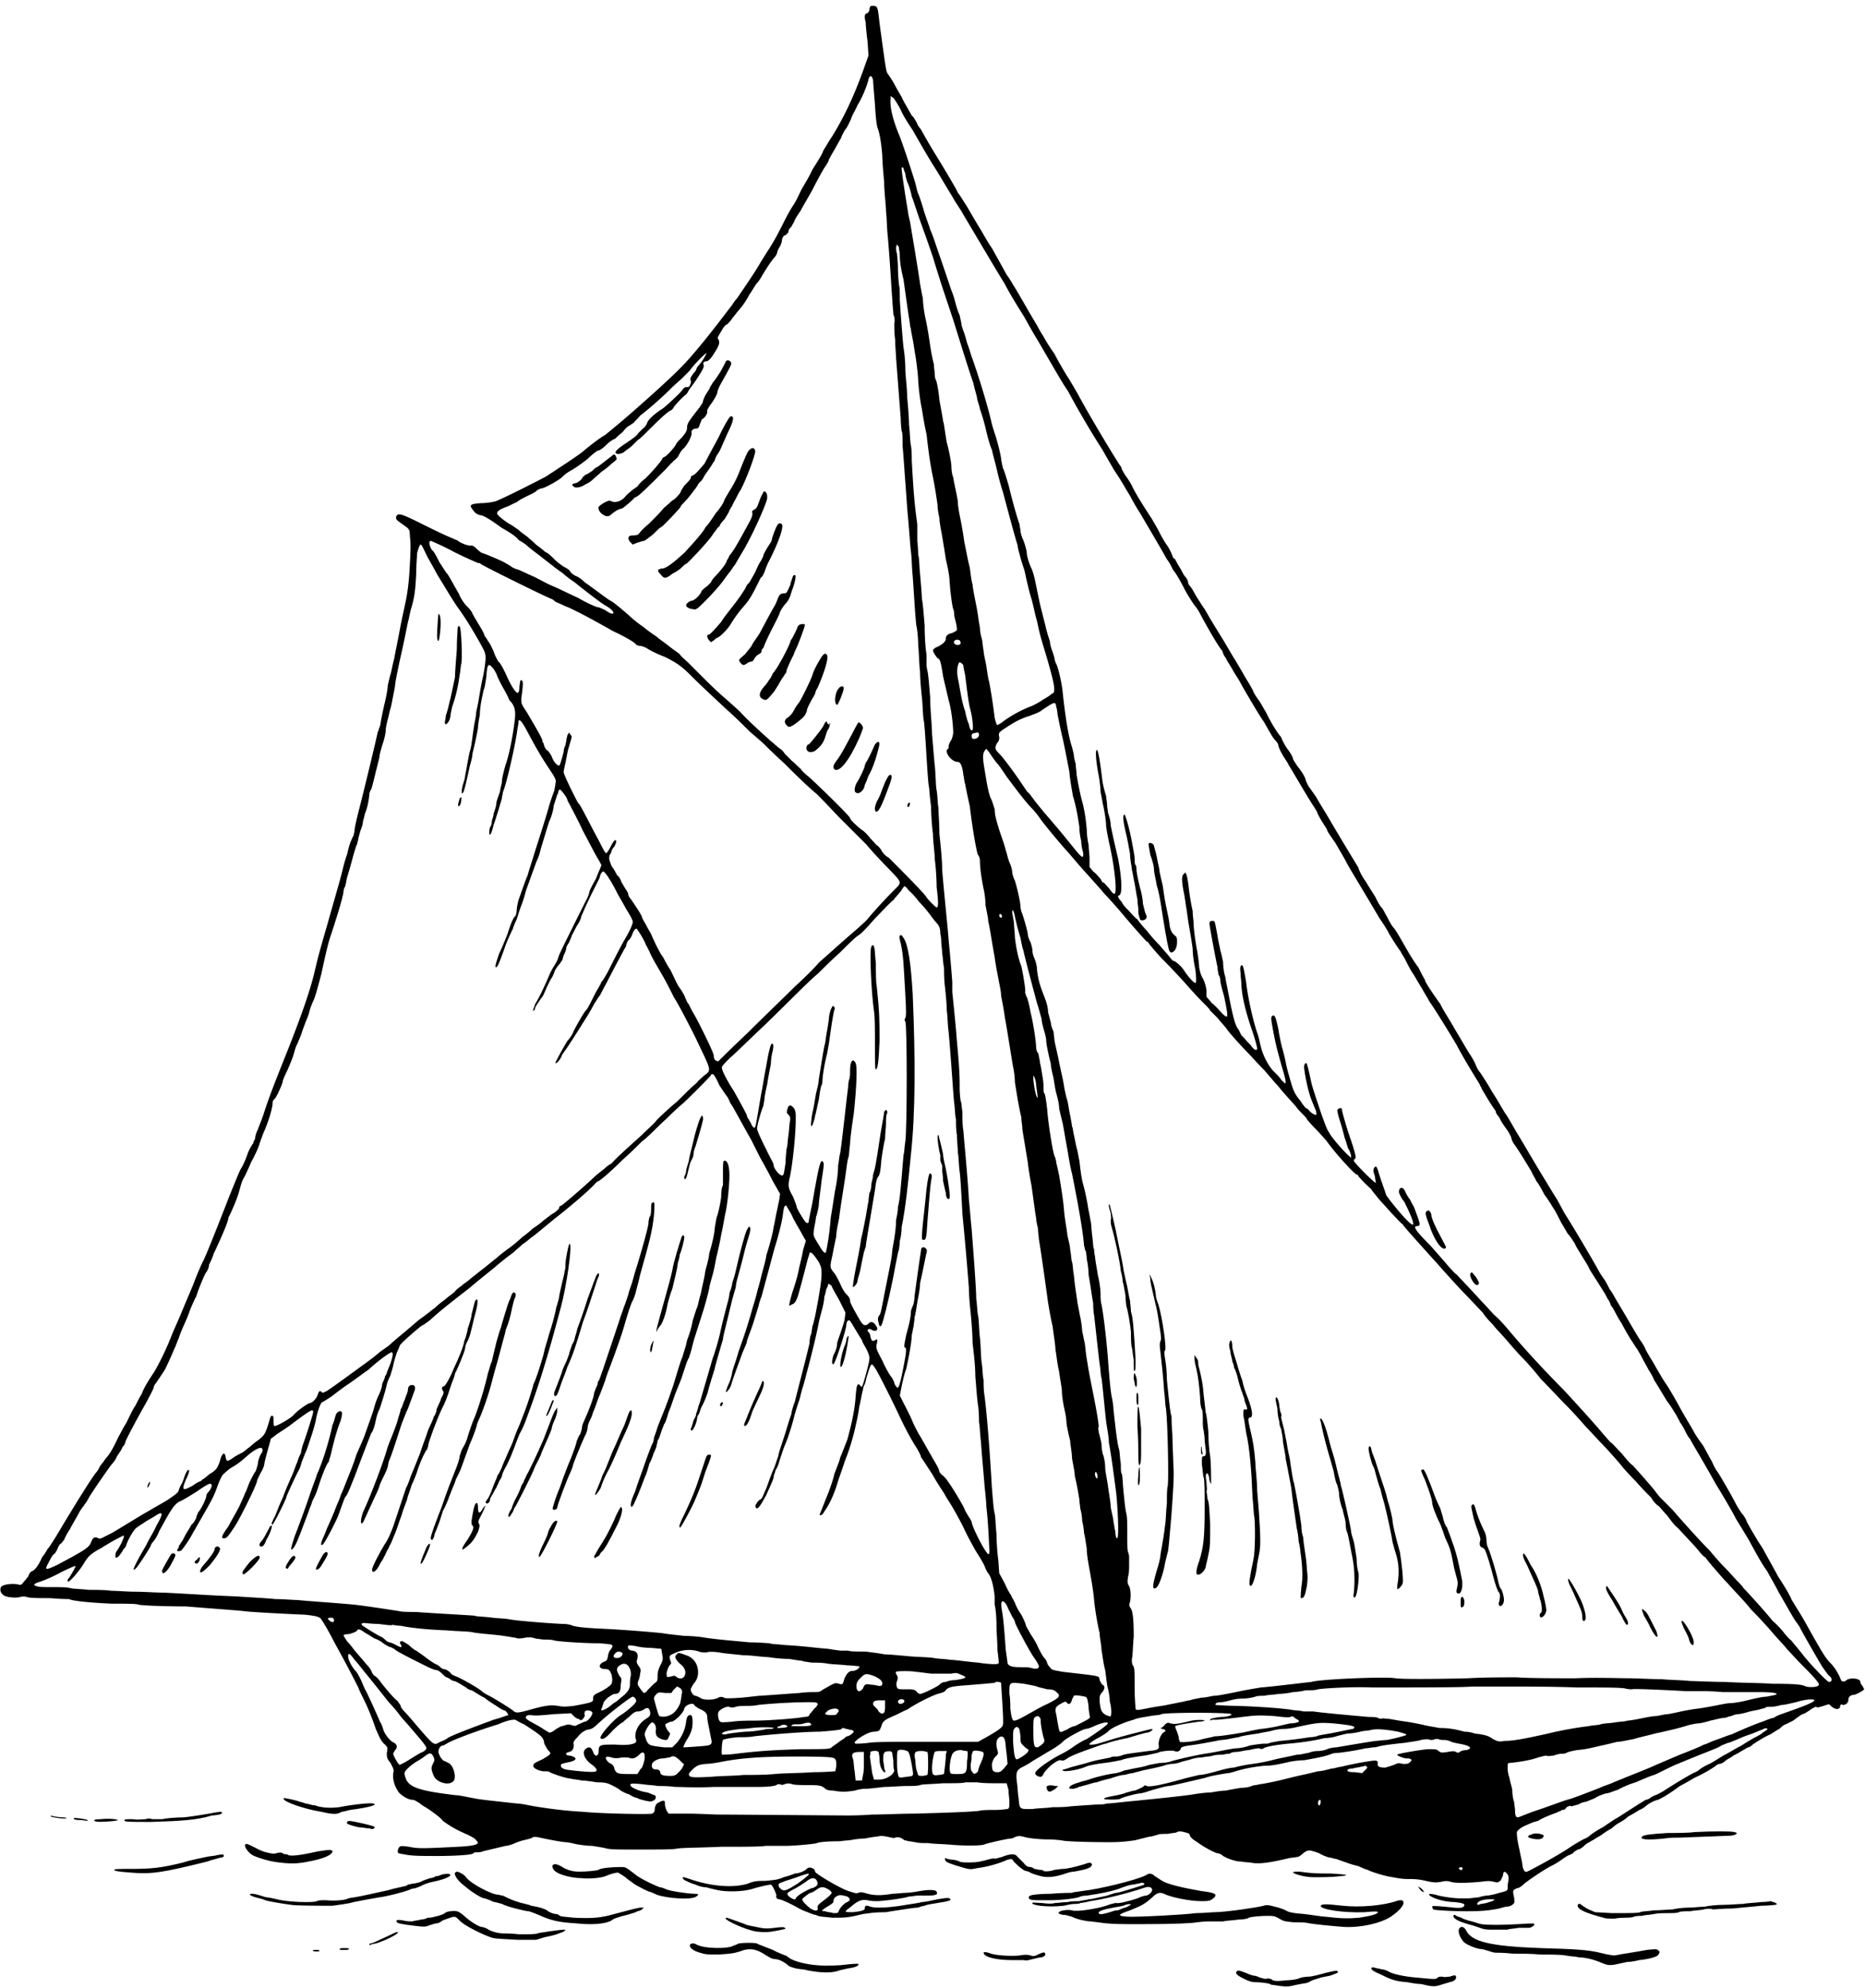
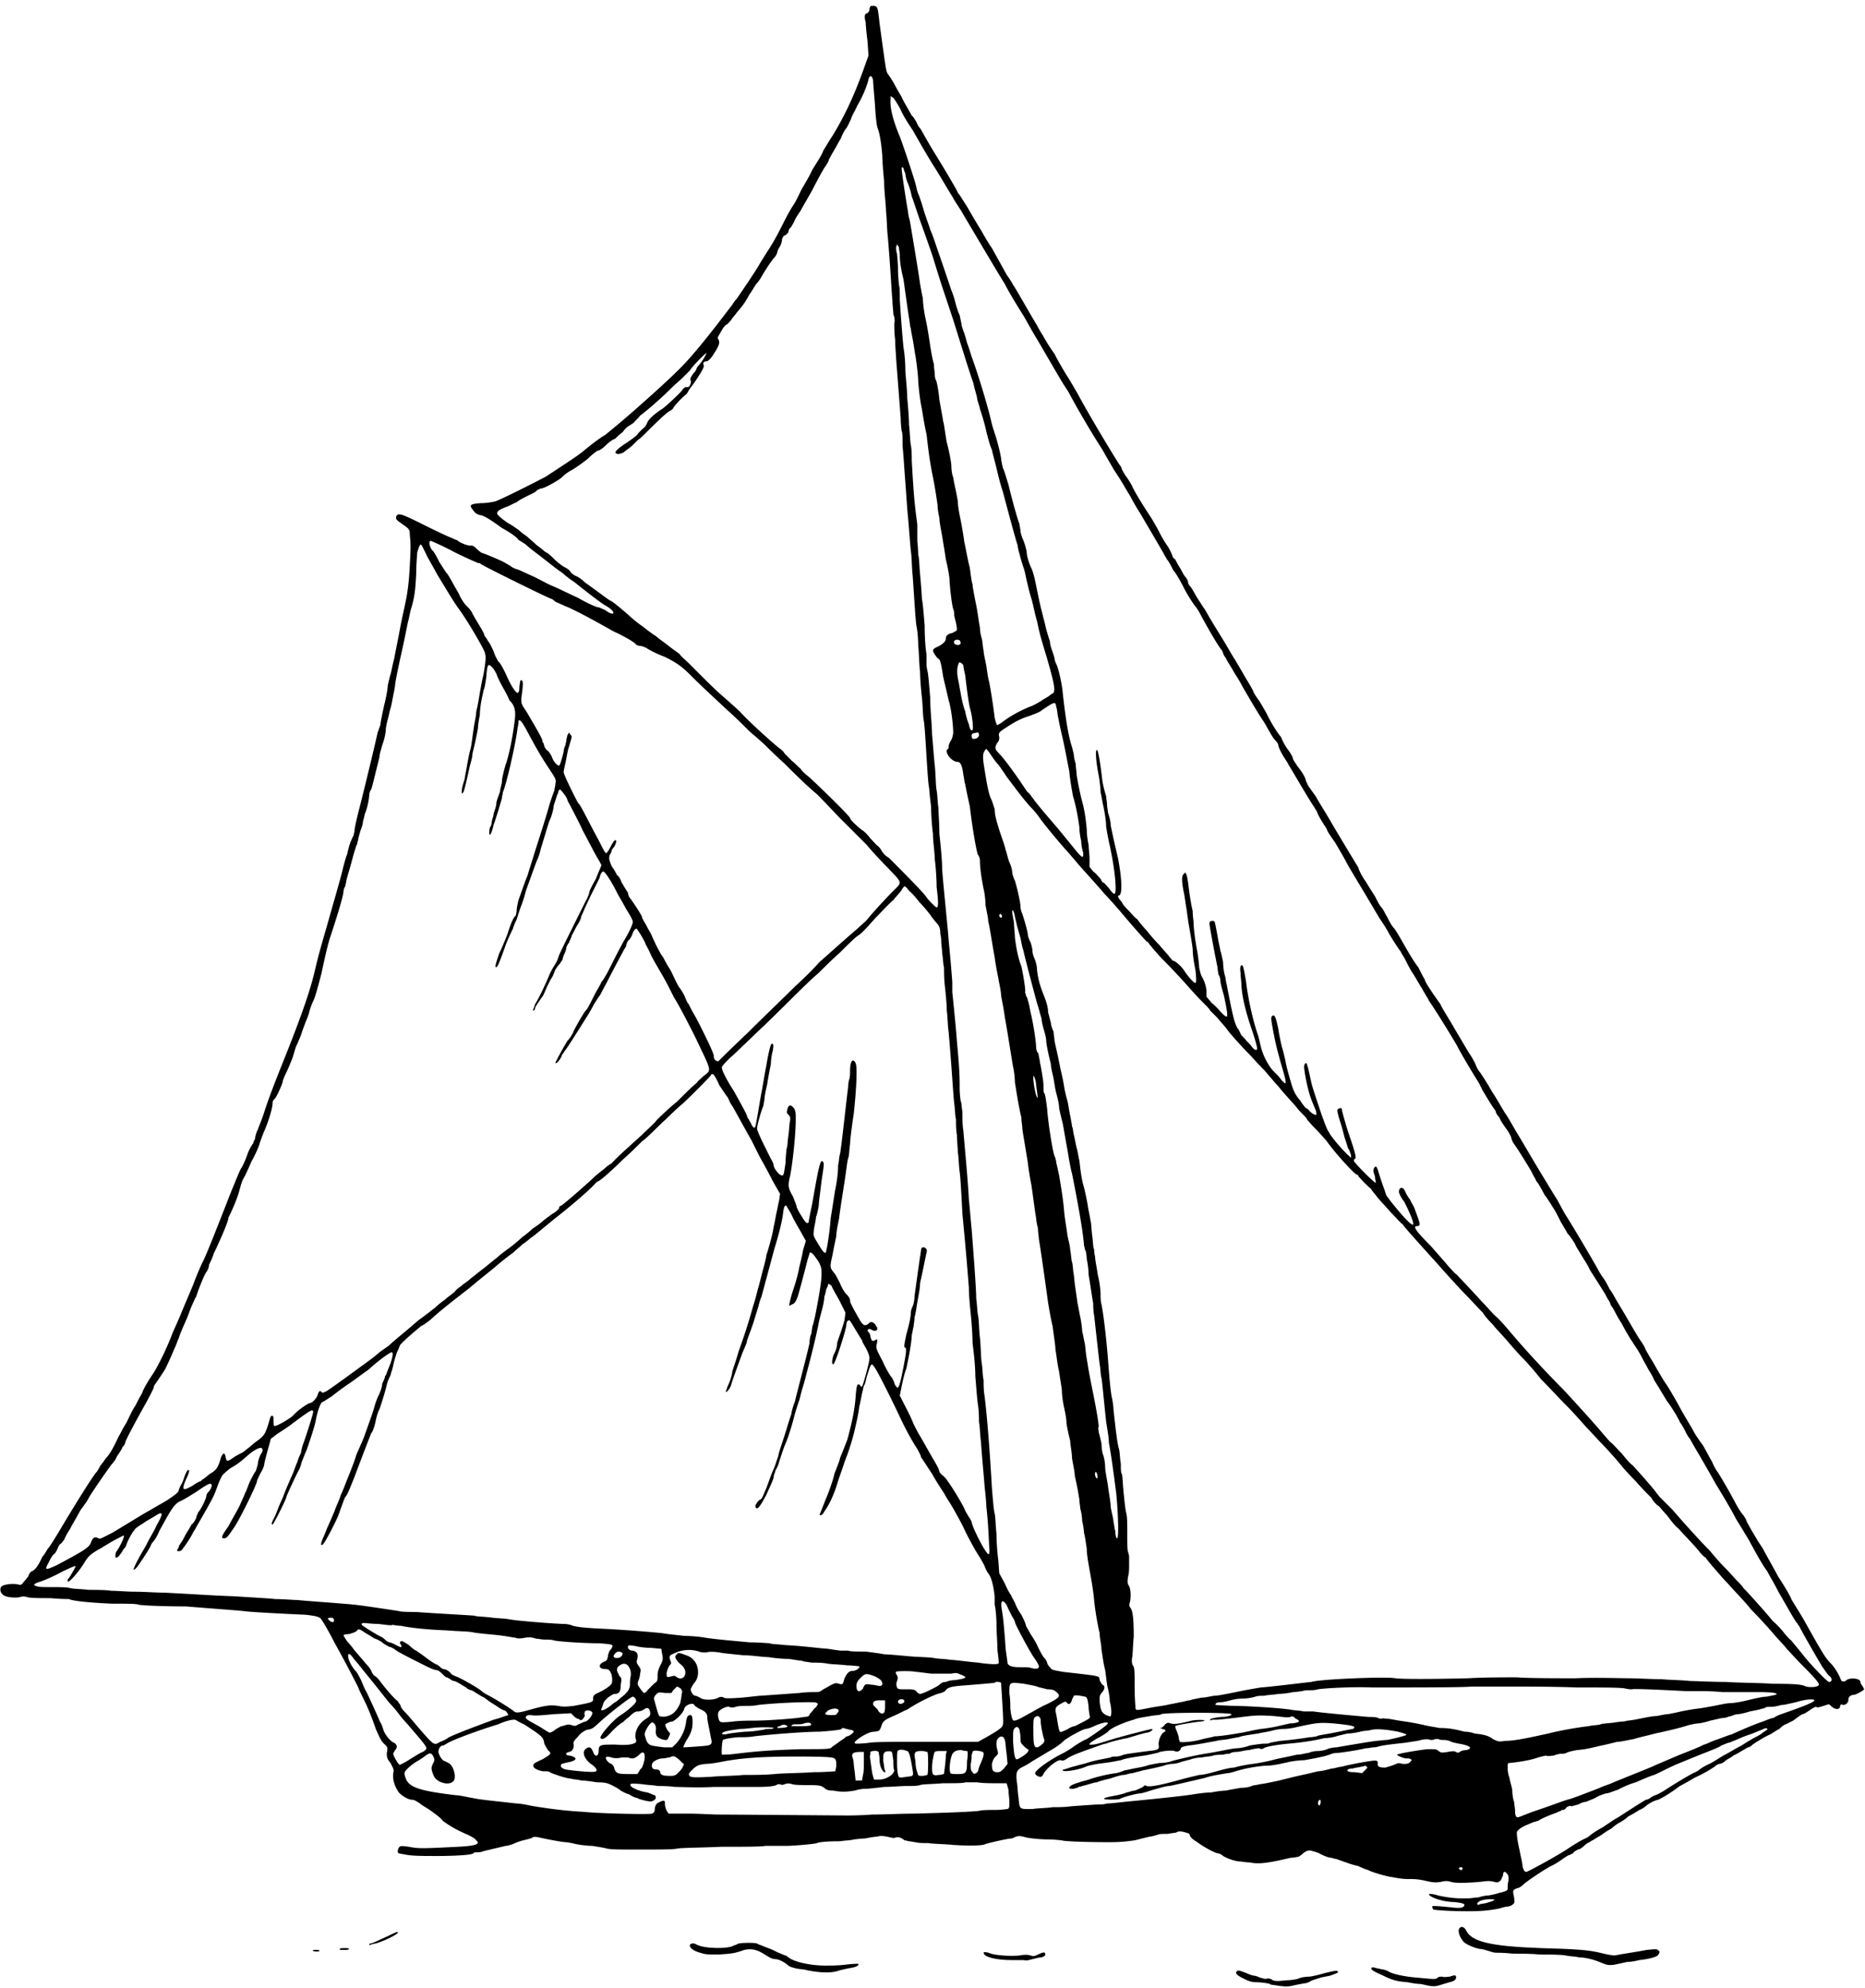
<svg xmlns="http://www.w3.org/2000/svg" version="1.0" viewBox="0 0 243 259">
  <path d="M113.4.88c-.12.12-.12.36-.12.48-.12.24-.24.36-.24.36-.36 0-.48.36-.24 1.2 0 .48.12 1.56.24 2.52l.12 1.8-.6 1.68c-1.2 3.36-2.4 6-4.08 8.76-.48.72-.96 1.56-1.2 1.92-.12.48-.84 1.56-1.44 2.52-.48 1.08-1.2 2.16-1.44 2.64-.48.96-.6 1.32-1.08 2.04-.24.36-.72 1.2-1.08 1.92-1.08 2.16-1.56 3-2.28 4.08-.36.6-.84 1.32-.96 1.56-.84 1.44-2.52 3.84-3 4.56-.36.36-.6.84-.72.96-.84 1.08-2.88 3.84-5.16 6.48-1.44 1.68-3.36 3.48-7.44 7.08a118.62 118.62 0 01-3.84 3.24c-.84.48-2.04 1.44-2.76 2.04-.48.48-3.84 2.64-4.92 3.36-1.8.96-5.88 3-6.6 3.24-.48.12-1.2.24-1.92.24-1.44.12-1.56.24-.96.96.24.36.48.48.84.6.36 0 1.08.36 2.88 1.68.24.12.84.48 1.2.72s.84.6.96.84c.24.12.6.36.96.6.24.24.84.72 1.32 1.08.96.72 2.88 2.28 3.48 2.64.24.24.84.72 1.56 1.2 1.92 1.56 3.72 2.88 3.96 3 .48.24 1.08.72 1.08.96s-.48.12-1.08-.36c-.36-.12-.72-.36-.96-.36-.12 0-1.32-.48-2.52-1.2-1.32-.6-2.76-1.32-3.36-1.56s-1.68-.84-2.4-1.2c-.84-.36-1.8-.84-2.16-.96-.48-.12-.84-.36-.96-.48-.24-.12-.6-.36-1.08-.6-1.32-.6-2.52-1.08-2.64-1.08 0 0-.36-.24-.6-.48-.36-.36-.6-.48-.72-.48-.36.12-1.56-.36-1.92-.72-.12 0-.36-.12-.6-.24-.36-.12-1.92-.84-3.6-1.68-3.12-1.56-3.48-1.68-3.72-1.08 0 .36 0 .36 1.2 1.2.48.36.6.48.6 1.2.12 1.08.12 1.68 0 3.84-.12 2.52-.36 3.96-.6 5.04-.12.6-.48 2.16-.72 3.48s-.6 3-.72 3.72c-.24.84-.36 1.68-.48 2.04s-.24.96-.36 1.44c0 .48-.24 1.68-.48 2.64-.24 1.08-.48 2.28-.48 2.52-.12.24-.24.72-.36.96-.12.72-2.04 8.64-2.52 10.44-.24.96-.48 2.04-.48 2.28s-.12.48-.12.72c-.12.12-.24.48-.36.72s-.36 1.08-.48 1.68c-.24.6-.48 1.56-.6 2.04-.24 1.08-1.2 4.32-2.04 7.32-.84 2.88-1.2 4.2-1.56 5.76-.6 2.64-1.8 6-3.6 10.56-1.44 3.6-2.4 6-3.12 8.28-.24.72-.6 1.56-.72 1.92-.24.48-.36.96-.36 1.2-.12.24-.24.48-.24.6-.12.12-.48.72-.72 1.32-.24.72-.6 1.56-.84 1.92s-.84 1.92-1.44 3.36c-1.68 4.32-3.24 8.28-3.6 8.88-.12.24-.72 1.56-1.2 2.88-.6 1.44-1.32 3.12-1.56 3.72s-.84 1.92-1.2 2.76c-.72 1.92-1.8 4.08-2.4 5.04-.72 1.08-1.32 2.04-1.56 2.76-.24.36-.6 1.08-.84 1.56-.36.48-.84 1.56-1.2 2.28-.48.72-.84 1.56-.96 1.68-.72 1.56-1.2 2.4-1.68 2.88-.24.36-.6.84-.72.96-.12.24-.36.72-.6.96-.48.6-2.16 3.24-4.32 6.84-.84 1.44-1.68 2.76-1.8 2.88-.24.24-.48.84-.84 1.2-.48 1.08-.96 1.8-1.44 1.92-.12.12-.36.36-.36.6-.12.12-.36.48-.6.72-.36.48-.36.48-.84.36-.72-.12-1.92 0-2.16.36-.12.24-.12.72.24.96.24.36 1.56.48 2.16.36.36-.12.72-.12 1.08 0s1.68.12 3 .12c1.2.12 2.28.12 2.4.12.36.24 2.76.48 5.52.6 1.56 0 3.24 0 3.48.12.36.12 3.48.24 6.24.24 1.32.12 6.24.48 7.44.6.6.12 5.28.36 8.04.48 1.2.12 1.8.24 2.04.48s1.2 1.92 1.8 3.12c1.8 3.24 2.88 5.4 3.12 5.88.12.36.48 1.08.72 1.56.6 1.2 1.2 2.76 1.56 3.84.48 1.08.72 1.68 1.2 2.04.36.36.36.48.24 1.08 0 .6 0 .72.48 1.32.36.72.48.84.36 1.32-.12.96.24 1.8.72 2.52.6.6 1.32.96 1.8.96.24 0 .6.24.96.48.24.24.96.6 1.44.96s1.2.84 1.56 1.32c.84.6 1.56 1.08 3.24 1.8.48.24.96.48 1.08.72.6.48 0 .72-2.4.84-4.68.24-5.16.24-6.36 0-.84-.12-1.08-.12-1.2 0-.24.12-.36.84-.12.84 0 0 .36.12.6.12.96.24 2.28.24 4.44.24 2.04 0 4.56-.12 4.68-.36.12-.12.24-.12.48-.12.12 0 .48 0 .72-.12.96-.24 2.52-.6 3-.72.24 0 .6-.12.96-.24.24-.12.84-.36 1.32-.48s1.08-.24 1.2-.36.48-.12.96 0c1.08.24 3 .6 3.36.6.24 0 .84.12 1.32.24.6.12 1.56.24 2.16.24.72.12 1.56.24 1.92.36.72.12 1.32.12 4.56.12 2.04 0 4.08 0 4.56-.12.6-.12 3.12-.12 5.76-.24 2.64 0 5.28 0 5.76-.12h2.76c.84 0 3.72-.24 3.96-.36s1.2-.24 3-.24c.72-.12 1.56-.12 1.8-.24.24 0 .84-.12 1.44-.12.6-.12 1.32-.24 1.56-.24.48-.12.72-.12 1.32 0s.96.24 1.08.12c.36-.12.84 0 1.2.36.24 0 .48.12.6.12.24 0 .6.12.84.12.36.12 1.08.12 1.68.12.72.12 2.16.12 3.24.24 1.92.12 3.84.12 4.2-.12.36-.12 2.88-.72 3.36-.72.12 0 .36-.12.6-.24.48-.12.48-.12 1.44.12.6.12 1.8.24 2.76.24.84 0 1.68.12 1.8.12.12.12 2.88.24 6.12.24 1.8 0 2.4-.12 3.36-.24l1.92-.48c.36 0 .96-.24 1.08-.24.12-.12.72-.12 1.32-.12.48-.12 1.08-.12 1.2-.24.24-.12.6-.12 1.32.12.12 0 .36.12.36.36.12.24.36.48.96.84.96.72 2.4 1.44 2.64 1.44.12 0 .48.12.72.36.6.36 1.68.72 2.28.72.12 0 .72.12 1.2.12 1.08.24 2.28.12 5.28-.6.36 0 .84-.12.96-.12s.48-.24.72-.48c.48-.36.6-.36.96-.36.36.12.96.24 1.32.48.48.24 1.08.48 1.44.48.24.12.6.12.84.24 1.08.36 1.56.6 2.64.84.48.24 1.08.48 1.2.48.36.24 2.28.84 3.24.96.6.12 1.32.24 1.92.24.72 0 1.44 0 2.4.24 1.08.24 1.32.24 2.04.12.48-.12.84-.12 1.2 0 .72.24 2.64.12 3.96 0 .84-.12 1.2-.12 1.68 0s.48.12.84-.12c.12-.12.24-.48.36-.72 0-.48.24-.6.48-.24.24.24.24.36.24.84-.12.6-.12.6-.12 1.08 0 .24 0 .36-1.08.6-.72.24-1.44.36-1.68.36-.12 0-.72.12-1.08.24-.36 0-.96.12-1.32.12h-.96c-.72 0-1.8-.12-2.88-.36-1.2-.36-1.56-.24-.96.12s1.92.72 3 .72c1.08.12 1.32.24 1.32.36 0 .36-.48.48-1.44.36-2.4-.24-2.76-.24-2.76-.12s.12.24.12.36c.36.12 2.52.24 4.44.24 2.04 0 3-.12 4.2-.36.36-.12.84-.24.96-.24.24 0 .6-.12.72-.24.36-.24.36-.36.12-1.56 0-.36 0-.36.48-.6.24 0 .6-.24.84-.48.36-.36 3-2.16 3.84-2.52.24-.12.84-.48 1.32-.84.36-.24.72-.48.84-.48l.48-.24c.12-.24.48-.36.6-.48.24 0 .6-.24.84-.48s.6-.48.72-.48c.12-.12.36-.24.6-.36.12-.12.6-.36.96-.6.48-.36 1.08-.72 1.32-.84.24-.24.72-.6.96-.72s.84-.48 1.2-.84c.48-.24 1.08-.6 1.44-.84.36-.12.84-.48.96-.6.48-.36.96-.6 1.44-.72.36-.12 1.44-.72 2.88-1.8.48-.24 1.32-.72 1.92-1.08 1.32-.6 2.28-1.2 2.76-1.56.12-.12.36-.24.48-.24s.48-.12.72-.36.84-.48 1.08-.72c.24-.12.72-.36 1.08-.6.24-.12.6-.36.84-.48.24 0 .48-.24.6-.36.36-.24 1.44-.96 2.28-1.32.24-.12.72-.48 1.2-.72.36-.36.72-.6.84-.6l.96-.48c.48-.36.96-.72 1.2-.84.24 0 .72-.36 1.08-.6s.6-.36.72-.36c.12.12.24.12 1.32-.24.36-.12.36-.12.6.12.36.36.84.48.96.36.12 0 .24-.12.24-.36.12-.24.12-.24.36-.12.36 0 .72-.24.72-.72 0-.36.36-.6.72-.6.24 0 1.32-.6 1.32-.72s-.12-.24-.24-.48c-.12-.12-.24-.36-.24-.48 0-.48-1.32-.6-1.8-.24-.24.24-.6.24-.72 0-.36-.96-.96-1.8-1.32-2.16-.72-.72-1.08-1.32-3.36-5.4-.6-1.08-1.32-2.16-1.44-2.4-.24-.36-.36-.6-.36-.6 0-.12-.72-1.44-1.68-2.88-.84-1.56-1.8-3.24-2.04-3.72-.24-.36-.72-1.08-.84-1.32-1.08-1.8-1.32-2.28-1.32-2.4 0 0-.12-.24-.36-.6-.24-.24-.72-.96-1.08-1.68-.96-1.8-2.04-3.6-2.28-3.96-.12-.12-.48-.72-.72-1.32-.36-.6-.84-1.56-1.2-2.16-.36-.48-.96-1.32-1.2-1.8s-1.08-1.8-1.8-3.12-1.56-2.76-1.92-3.24c-.24-.36-.96-1.56-1.56-2.64-.6-.96-1.08-1.8-1.08-1.92 0 0-.24-.48-.6-.96-.24-.36-.96-1.56-1.44-2.4s-1.2-2.04-1.56-2.64-.72-1.32-.96-1.56c-.12-.24-.48-.96-.72-1.32-.36-.48-.72-1.08-.84-1.32-.24-.48-3.12-5.4-4.2-7.08-.24-.36-.72-1.32-1.2-2.16-.48-.72-1.32-2.16-1.92-3.12-1.8-3-2.4-4.08-3.36-5.64-.48-.84-1.08-1.92-1.44-2.4-.24-.36-.96-1.68-1.68-2.76-.6-1.08-1.32-2.16-1.56-2.52-.24-.24-.48-.72-.6-1.08-.12-.24-.48-.96-.84-1.44-.36-.6-1.2-2.04-1.92-3.24-.6-1.08-1.56-2.52-1.8-3.12-1.56-2.16-2.04-3-2.04-3.24-.12-.12-.48-.84-.84-1.56-.48-.6-1.2-1.8-1.68-2.64s-1.08-1.92-1.44-2.4c-.36-.36-.72-1.08-.96-1.56-.24-.36-.48-.96-.72-1.2s-.6-.96-.84-1.44c-.24-.36-.84-1.32-1.2-1.92-.36-.48-.84-1.32-.96-1.8-.48-.84-.6-.96-3.24-5.4-.96-1.68-2.04-3.36-2.28-3.84-.24-.36-.6-.84-.84-1.2-.24-.24-.36-.72-.48-.84 0-.36-.48-1.2-1.08-1.92-.24-.36-.48-.72-.6-.96 0-.24-.36-.84-.72-1.32s-.72-1.2-.84-1.56c-.24-.24-.72-.96-1.08-1.56s-.72-1.32-.96-1.8c-.24-.36-.6-1.08-.96-1.56s-.6-.96-.6-.96c0-.12-.48-.96-1.08-1.92-.6-1.08-1.2-2.04-1.32-2.28-.12-.12-.72-1.2-1.44-2.4-1.32-2.16-1.56-2.52-2.04-3.36-.12-.24-.36-.6-.48-.84-.12-.12-.48-.72-.96-1.44-.36-.6-.72-1.32-.96-1.56-.12-.12-.24-.36-.24-.48s-.12-.48-.36-.72-.48-.84-.72-1.2-.48-.84-.6-1.08c-.24-.12-.36-.36-.36-.48 0 0-.24-.6-.6-1.2-.36-.48-.84-1.32-1.08-1.8s-.72-1.32-1.08-1.92c-1.2-1.8-2.28-3.6-2.52-4.2-.12-.24-.48-.84-.84-1.32-.24-.36-.48-.84-.48-.84 0-.12-.12-.36-.24-.48-.48-.72-3.72-6-5.52-9.36-.36-.6-.96-1.68-1.44-2.4-.36-.6-1.08-1.8-1.56-2.76-.6-.84-1.2-1.8-1.44-2.28-.24-.36-.6-.96-.84-1.44-.96-1.56-2.76-4.8-3.12-5.28-.12-.24-.48-.84-.84-1.32-.72-1.32-1.8-3.24-1.92-3.48-.12-.12-.72-1.08-1.32-2.16-.6-.96-1.44-2.4-1.92-3.24-.48-.72-.96-1.56-1.2-1.8-.12-.36-.72-1.32-1.2-2.16-1.2-2.04-1.92-3.12-2.88-4.8-.36-.6-.72-1.32-.84-1.44s-.36-.48-.48-.84c-.24-.36-.36-.6-.48-.72-.12 0-.24-.36-.48-.72-.24-.48-.72-1.2-.96-1.8-.36-.6-.84-1.44-1.08-1.92-.24-.36-.6-.96-.72-1.08-.24-.36-.24-.48-1.08-6.6-.24-2.16-.24-2.16-.72-2.28-.36 0-.48 0-.48.12zm.36 9.6c0 .24.12 1.68.24 3.12.12 2.04.24 2.76.36 3.12.24.6.48 1.92.6 3.6 0 .6.12 2.16.24 3.36 0 1.32.24 3 .24 3.84.12.96.12 2.4.24 3.36.36 4.2.48 7.2.6 8.28 0 .6.12 1.44.12 1.8.12.24.24.84.12 1.2 0 .36 0 1.32.12 2.16 0 .96.12 2.04.12 2.4l.6 7.8c0 .84.12 1.56.12 1.68.12 0 .12.96.12 1.92.12 1.08.24 3.24.36 4.68.12 1.56.24 3.6.36 4.68.24 2.88.24 3.12.36 4.32.12.72.12 2.16.24 3.24.24 3.48.36 5.64.48 6.48.12.48.24 1.68.24 2.64.12 1.08.12 2.52.24 3.36 0 .84.12 2.28.24 3.36s.12 2.4.24 3 .24 2.76.36 4.68.24 3.84.36 4.2c0 .36.12 1.44.24 2.4 0 1.08.12 2.64.24 3.48 0 .96.24 2.52.24 3.36.12.84.24 2.52.24 3.6.24 1.92.24 2.64 0 2.64-.12 0-1.08-.96-1.32-1.32-.12-.36-3.72-3.96-4.92-5.16-.48-.24-.84-.72-.96-.96s-.36-.48-.48-.6c-.12 0-.48-.48-.96-.96-.36-.48-.84-.96-1.08-1.08-.48-.36-1.56-1.32-1.56-1.56s-4.32-4.44-5.4-5.4c-.48-.36-.96-.84-1.08-1.08-.24-.12-.6-.6-1.08-.96l-.96-.96c-.12-.24-.36-.48-.72-.72-1.32-1.08-4.08-3.6-5.04-4.68-.36-.36-1.44-1.32-2.4-2.16s-2.16-2.04-2.64-2.52l-1.68-1.68c-.48-.48-1.08-.96-1.2-1.2-.12-.12-.84-.6-1.44-1.08s-1.32-.96-1.56-1.2c-.36-.24-1.08-.72-1.8-1.32-.72-.48-1.56-1.2-1.8-1.44-1.08-.96-2.28-1.92-2.4-1.92s-2.16-1.56-3.36-2.4c-.36-.36-.84-.72-1.2-.84-.24-.12-.6-.36-.72-.6s-.6-.48-.84-.6c-.36-.24-.84-.6-1.2-.96s-.84-.84-1.2-.96c-.24-.24-.72-.6-1.2-.96-.48-.48-.96-.84-1.2-1.08-.36-.24-.84-.6-1.08-.84-.36-.24-.84-.6-1.08-.72-.48-.24-1.56-1.08-1.68-1.32-.12-.36.24-.6 1.2-.96.36-.12.96-.48 1.32-.6.24-.24.96-.6 1.44-.84s1.08-.48 1.2-.72c.24-.12.48-.24.6-.24.36 0 2.52-1.2 2.76-1.56.24-.24.72-.6 1.2-.84.6-.36 1.44-.96 2.04-1.44.48-.48 1.08-.96 1.32-1.08.24 0 .72-.36 1.08-.72s.84-.72 1.2-.84c.24-.24.6-.6.96-.84.24-.36.6-.72.84-.84s.48-.36.6-.36c0-.12.48-.48.84-.96.96-.72 2.64-2.16 4.08-3.6.48-.48 1.2-1.08 1.44-1.32l.96-.96c.36-.6 2.04-2.28 2.16-2.28 0 .12-.36.84-.96 1.56-.24.24-.36.48-.36.6 0 0-.12.24-.36.48-.36.48-.48.72-.36.96.12.12-.12.84-.36.84h-.36c-.12.12-.36.24-.36.36-.24.36-1.92 1.92-2.52 2.4-.96.6-1.8 1.32-2.04 1.8-.12.36-.36.72-.6.84l-.6.6c-.12.24-.36.48-1.8 1.44-1.08.72-1.32 1.08-1.08 1.2s.36.12.96-.12c.24-.24.84-.6 1.2-.96l.72-.72c.12 0 .72-.6 1.32-1.2 1.92-1.92 2.64-2.52 3-2.64l.24-.24c0-.24 1.56-1.8 1.68-1.8 0 0 .12-.12.24-.36s.48-.72.84-1.2c.96-1.44 1.32-2.04 1.2-2.28s0-.48.36-.48c.12 0 .36-.12.72-.6.96-1.44 1.08-1.8.84-2.28-.12-.12-.12-.24.12-.6.12-.24.36-.6.48-.84.12-.12.24-.36.48-.48.12 0 .36-.36.6-.6.12-.24.48-.6.72-.96.84-.96 1.08-1.32 1.68-2.4.36-.48.72-1.2.96-1.44.12-.12.48-.6.72-1.08.6-.96.96-1.56 1.56-2.28.24-.24.36-.6.36-.72 0 0 .12-.36.36-.72.12-.24.24-.6.24-.72 0-.36.24-.72.48-.72l.36-.36c0-.24.12-.48.24-.6.12 0 .24-.36.48-.72.12-.36.48-.96.84-1.44.24-.48.96-1.68 1.56-2.76.48-.96 1.2-2.28 1.56-2.88.36-.48.6-.96.6-1.08 0 0 .24-.48.6-1.08s.72-1.32.96-1.68c.12-.36.36-.84.6-1.2.24-.24.48-.84.72-1.32.12-.48.6-1.2.84-1.8.6-.96 1.2-2.4 1.44-3.36.12-.6.48-.6.6.12zm3.6 3.84c.36.84 1.08 1.92 1.56 2.64.48.84 1.56 2.76 2.52 4.32 1.08 1.68 2.16 3.6 2.64 4.32.36.72 1.08 1.68 1.32 2.16.72 1.2 4.68 7.92 5.52 9.24.6 1.2 1.8 3.12 2.4 4.08.24.36.6 1.08.96 1.68.24.48 1.08 1.8 1.68 2.88 2.04 3.48 2.28 3.96 3.24 5.4 1.2 2.28 3.12 5.52 4.44 7.56.6 1.08 1.32 2.28 1.44 2.52.24.36.72 1.08 1.08 1.68s.84 1.44 1.08 1.8c.24.48.84 1.56 1.32 2.28.84 1.44 2.76 4.68 3.48 6 .24.24.6.96.84 1.44.36.36 1.08 1.68 1.56 2.64.6 1.08 1.2 1.92 1.2 1.92.12.12.48.6.72 1.08 1.08 2.04 2.64 4.68 2.88 4.8 0 .12.12.24.12.36 0 0 .12.36.36.6.12.36.48.84.6 1.08.24.36.48.84.72 1.2s.6.96.84 1.44c.48.84 2.16 3.72 2.76 4.56.24.36.6 1.08.84 1.44.24.48.6.96.84 1.2.12.12.24.36.24.48s.24.72.6 1.32.72 1.08.72 1.2c.12.12 2.88 4.92 3.36 5.52.12.24.36.6.36.6 0 .12.24.6.6 1.2s.72 1.08.72 1.2.48.84 1.08 1.68c.48.84 1.2 2.04 1.56 2.76.6 1.08 2.16 3.6 4.2 7.08.6.84 1.08 1.68 1.08 1.68 0 .12 1.44 2.4 1.68 2.64 0 .12.36.6.6 1.08s.72 1.44 1.08 1.92c.36.6.84 1.44 1.08 1.8.24.48.72 1.2.96 1.68.84 1.2 2.76 4.32 3.6 5.76.6 1.2 2.28 3.96 2.88 4.92l.48.96c.24.36.96 1.68 1.68 2.64 0 .24.24.6.48.84.12.36.6 1.08.96 1.56s.6 1.08.6 1.08c0 .12.12.48.36.84.48.6 1.92 3 2.28 3.6.12.36.48.84.6 1.2.24.24.72 1.08 1.08 1.8.48.6.96 1.44 1.2 1.8s.6 1.08.84 1.56.72 1.2.96 1.68c.36.36.72.96.96 1.32.12.36.6 1.08.96 1.68s.84 1.32.96 1.68c.36.6 1.08 1.68 2.04 3.24.12.24.36.72.48.84.12.24.24.48.24.6.12.12.36.48.6.96s.6 1.08.84 1.44c.24.48.72 1.32 1.08 1.92.48.72.84 1.32.96 1.44.12.24.36.6.6 1.08s.6 1.08.84 1.56c.24.36.6.96.72 1.32.6.96.96 1.56 1.68 2.76.48.6.96 1.44 1.2 1.8.24.48.48.84.48.96.12.12.36.48.6.96s.48.96.72 1.2c.36.72 1.56 2.64 3.36 5.88.96 1.56 2.16 3.6 2.64 4.56.6.96 1.32 2.16 1.68 2.76.72 1.32 1.68 3.12 2.4 4.08.24.48.96 1.68 1.44 2.64 1.32 2.28 2.16 3.84 2.52 4.2.12.24.24.36.24.36 0 .12 2.4 4.32 3 5.28.36.48.72 1.08.96 1.2.36.36.24.72-.12.72-.24 0-2.52-2.4-3.36-3.48-.36-.48-1.08-1.32-1.56-1.92-.6-.48-1.08-1.2-1.2-1.32s-.6-.72-1.2-1.2c-.96-1.2-3.24-3.72-3.84-4.32-.12-.24-.6-.72-.84-.96s-.96-1.08-1.56-1.68-1.44-1.56-1.92-2.16c-1.2-1.2-3.48-3.72-4.92-5.4l-1.56-1.56c-.24-.24-.48-.6-.6-.72-.12-.24-1.8-2.16-3-3.48-.36-.24-.96-.96-1.44-1.56-.84-.84-.96-1.08-1.56-1.56-.12-.12-.84-.96-1.56-1.8-1.68-1.92-1.92-2.16-4.44-4.92-2.52-2.52-5.16-5.4-7.08-7.68-.6-.72-1.44-1.68-1.92-2.04-.36-.36-1.08-1.2-1.68-1.8-.96-1.08-3.24-3.48-3.36-3.6-.12 0-.48-.48-.96-.96-.48-.6-1.56-1.8-2.4-2.76-2.04-2.04-2.28-2.52-1.68-2.52.36 0 .36-.24.12-.96-.12-.36-.36-.96-.48-1.32s-.48-.84-.6-1.2c-.24-.24-.48-.72-.6-.96-.24-.72-.84-.72-.84 0 0 .12.24.72.72 1.32.96 1.92 1.44 3.24.96 2.88-.48-.12-3.12-3.36-3.36-3.84-.12-.48-.48-1.32-.96-2.88-.24-.84-.36-.96-.6-.6-.12.24-.12.48.12 1.08 0 .36.12.72.12.84-.12.12-2.88-2.64-2.88-2.88 0 0 0-.12.12-.24.24 0 .12-.6-.48-2.4-.6-1.68-1.2-3.84-1.2-4.08s-.48-.12-.6.12c0 .12.12.72.36 1.44s.48 1.68.6 2.16c.24.6.36 1.2.48 1.44.12.12.24.48.36.84v.36l-.24-.24c-.6-.48-2.4-2.52-2.64-3.12-.24-.24-.6-1.32-.96-2.28l-.84-2.52a25.1 25.1 0 01-.48-1.56c-.48-2.28-.6-2.64-.72-2.64s-.24.24-.24.48c0 .6.48 3.12.96 4.32.24.6.48 1.2.6 1.44 0 .24.12.48 0 .48 0 .12-.6-.12-.96-.6-.12-.12-.24-.24-.36-.24 0 0-.36-.36-.72-.96-.6-.72-.84-1.08-1.2-2.28-.24-.84-.6-2.04-.72-2.76-.12-.6-.36-1.56-.48-1.92-.12-.48-.36-1.56-.48-2.4-.36-1.68-.48-1.92-.84-1.68-.12.24-.12.36.12 1.68.36 1.92.48 2.4 1.08 4.56.6 2.04.72 2.52.48 2.52l-.48-.48c-.12-.24-.6-.72-.96-1.08-.72-.72-1.44-2.16-1.68-3.24-.12-.36-.24-1.2-.48-1.8-.6-1.8-1.2-4.56-1.44-6.6-.24-1.44-.36-2.04-.48-2.16-.24-.12-.36.24-.24.96 0 .48.12 1.32.12 1.8.12 1.56.6 3.48 1.44 5.88.36 1.08.6 2.04.6 2.16 0 .36-.36.24-.72-.24-.12-.24-.6-.6-.84-.96-.36-.36-.6-.6-.6-.72l-.24-.48c-.48-.6-.72-1.44-1.56-5.88-.12-.36-.12-.84-.24-1.2s-.24-1.2-.24-1.8c-.12-.48-.24-1.2-.36-1.44 0-.24-.24-1.08-.36-1.92-.36-1.92-.36-1.92-.48-1.92-.12-.12-.36 0-.48 0-.12.24-.12.24 0 .96.24 1.44.84 4.56.96 5.04 0 .36.12.84.12.96.12.12.24.48.24.72 0 .36.24 1.2.48 2.04.6 2.88.6 3.12-.24 2.28-.36-.36-.84-.96-1.32-1.32l-.72-.84v-.84c-.12-.72-.24-1.08-.48-1.56-.24-.36-.36-.84-.48-1.44 0-.36-.12-1.32-.24-2.04-.36-1.92-.48-3.24-.48-3.72 0-.24-.12-.96-.12-1.56-.12-.48-.36-1.8-.48-2.76-.12-1.08-.24-1.8-.36-2.04l-.12-.24-.24.24c-.24.24-.24.84 0 2.16.12.48.24 1.44.36 2.16s.24 1.8.36 2.4c.12.72.36 2.04.48 3 0 .96.24 2.16.36 2.76.12 1.08.12 1.68 0 1.68-.24 0-.96-.84-1.44-1.56-.36-.6-1.2-1.32-1.44-1.32-.12 0-.24-.24-.48-.48-.24-.36-.84-.96-1.32-1.56-.6-.6-1.32-1.44-1.68-1.92-.36-.36-.96-1.08-1.2-1.44-.36-.24-.84-.84-1.2-1.2-.24-.24-.72-.72-.84-1.08-.48-.48-.6-.84-.36-.84.48-.12.36-2.28-.12-4.8-.48-2.04-.72-3.12-.96-4.32 0-.6-.24-1.32-.36-1.68 0-.24-.12-.72-.12-1.08 0-.24-.12-.84-.12-1.08-.12-.36-.36-1.2-.48-1.92-.36-3.12-.6-4.08-.72-4.08-.24 0-.12 1.56.24 3.36.12.72.24 1.68.24 2.16.12.48.24 1.32.36 1.8.12.6.36 1.8.36 2.64.12.84.36 2.04.48 2.52.48 2.28.6 3.36.72 4.56.12 1.92 0 2.16-.84.96-.36-.36-.6-.72-.72-.72s-.24-.24-.36-.48c-.24-.24-.6-.72-.96-.96l-.48-.6v-1.08c0-.48-.12-1.32-.12-1.8-.12-.48-.24-1.32-.24-1.92-.12-1.56-.36-2.88-.6-3.72s-.6-2.64-.72-3.48c0-.36-.12-.96-.12-1.44-.12-.36-.24-.84-.24-1.08 0-.12-.12-.6-.24-1.08-.48-1.44-.84-3.72-1.2-6.96-.12-1.44-.6-3.36-.84-3.84-.12-.24-.24-.6-.24-.72s-.12-.48-.24-.84-.36-.96-.36-1.44a25.1 25.1 0 01-.48-1.56c-.24-1.08-.72-2.76-.96-3.96-.48-2.28-.6-3.12-.96-3.96-.24-.48-.48-1.2-.6-1.8 0-.48-.24-1.32-.48-1.92-.24-.48-.36-1.08-.36-1.2 0-.24-.12-.6-.12-.84-.24-.6-.96-3.12-1.44-5.16-.24-.72-.48-1.68-.72-2.16-.12-.48-.24-1.08-.24-1.2 0-.24-.36-1.92-.84-3.36-.12-.36-.36-1.08-.48-1.68-.48-2.04-1.68-6-2.52-8.28-.12-.36-.36-1.2-.6-1.8-.12-.48-.36-1.32-.48-1.56-.12-.36-.24-.72-.24-.84s-.12-.6-.24-1.2c-.24-.48-.48-1.32-.6-1.8s-.36-1.2-.48-1.44a422.6 422.6 0 00-1.92-5.64c-.24-.72-.6-1.8-.84-2.28-.12-.48-.6-1.68-.84-2.52s-.6-1.92-.72-2.16-.24-.84-.36-1.32c-.36-1.2-1.32-4.2-2.04-6.12-.96-2.28-1.32-3.96-1.2-4.92v-.36l.36.24c.12.12.6.84.96 1.56zm.6 8.28c0 .24.12.72.24 1.08.24.48.48 1.32.6 1.92.24.6.72 2.16 1.2 3.48s1.2 3.36 1.56 4.44c.36 1.2.96 3.12 1.32 4.2l1.32 3.96c.72 2.28 1.92 6.24 2.64 8.28.12.72.48 1.68.48 2.04.12.48.36 1.08.36 1.32.12.24.48 1.44.72 2.4.24 1.08.6 2.4.84 2.88.12.6.36 1.44.48 1.92.36 1.44.36 1.68.96 3.6.48 1.8 1.56 5.88 1.92 6.96 0 .36.24 1.08.36 1.56s.36 1.2.48 1.56.24 1.08.36 1.56.36 1.56.6 2.28c.24.84.48 2.16.72 2.88.36 1.8.6 2.52 1.32 4.92.96 3.36 1.2 4.44.6 4.56-.12.12-.6.48-1.08.72-.48.36-1.2.72-1.44.84-1.32.48-2.88 1.32-3.96 2.16-.36.24-.6.36-.6.36-.12 0-.24-.48-.36-.96-.24-2.04-.6-4.08-.72-4.68-.12-.36-.24-1.2-.36-2.04-.12-.72-.36-1.56-.36-2.04-.12-.48-.12-1.08-.24-1.56-.12-.36-.24-.96-.24-1.44-.12-.48-.24-1.68-.48-2.88s-.48-2.4-.48-2.76c-.12-.24-.24-1.2-.36-2.16-.24-.84-.48-2.28-.72-3.36-.12-.96-.36-2.28-.48-2.88s-.36-1.68-.36-2.4c-.24-1.44-.48-2.28-.6-3.12-.12-.24-.24-.96-.24-1.44 0-.36-.24-1.8-.6-3.12-.24-1.32-.36-2.52-.48-2.76 0-.12-.24-1.44-.48-2.76-.12-1.32-.36-2.52-.48-2.64-.12-.24-.12-.6-.12-.72 0-.24-.12-.84-.12-1.32-.12-.36-.36-1.56-.48-2.4s-.36-2.4-.6-3.48-.36-2.28-.36-2.76c-.12-.36-.24-1.2-.36-1.8-.24-1.8-1.2-7.44-1.32-8.16-.12-.48-.24-.96-.24-1.2-.12-.6-.84-5.16-.84-5.64 0-.24 0-.24.24-.12 0 .12.12.48.24.72zm-.72 10.68c0 .72.12 1.68.48 3.12.12.84.48 3.48.72 5.04.12.6.12 1.2.24 1.32 0 .24.12.84.24 1.44s.24 1.56.36 2.16c.24 1.56.36 2.88.36 3.36.12 1.44.24 2.4.48 3.6.12.72.36 2.28.6 3.24.36 3.12.48 3.72.72 5.04.36 1.68.6 3.36.72 4.2 0 .48.12 1.2.24 1.68 0 .6.24 1.68.36 2.4s.36 2.16.48 3c.24.96.48 2.28.48 2.76.12 1.8.36 3.36.48 3.72.12.24.12.48.12.72 0 .12.12.6.24 1.08s.12.84.12.96c-.12.12-.36.24-.6.36-.6.12-.84.36-.84.72s-.36.72-1.08 1.08c-.36.12-.6.36-.6.48s.36.84.72 1.08c.24.12.36.72.6 2.28.24 1.08.6 2.52.72 3.12.36 1.08.6 3.36.6 4.2 0 .24-.12.72-.24.96-.24.36-.36.72-.36.84 0 .24 0 .36-.12.36-.48.36.48 1.68 1.32 1.68.36 0 .6.6.72 1.68.12.48.12.96.24 1.2.12.72.48 2.4.6 2.88.36 3.12.96 6.36 1.08 6.36.12.12.24.48.24.72 0 .72.12 1.92.48 3.72.12.48.24 1.32.24 2.04.12.72.36 1.68.36 2.16.24.96.36 2.04.84 4.68.12.96.36 2.16.48 2.76.12.72.36 1.68.36 2.28.12.6.36 1.8.48 2.76.36 1.92.84 5.16 1.08 6.48.12.48.24 1.44.24 2.04.24 1.44.48 3.12.84 4.56 0 .48.12 1.08.12 1.32 0 .36.24 1.56.72 4.56.12 1.08.36 2.4.48 3 .24 1.68.48 3.6.6 4.2 0 .24.12.96.24 1.32 0 .48.12 1.2.12 1.44.12.72.36 2.16 1.2 8.28.12.72.36 2.16.6 3.12.12 1.08.36 2.4.36 3 .12.6.24 1.92.48 2.88.12.96.36 2.16.36 2.52 0 .48.12 1.32.24 1.92s.36 1.56.36 2.28c.12.84.36 1.8.48 2.28 0 .48.24 1.56.24 2.28.12.72.36 1.8.36 2.28.36 1.56.48 2.4.6 3.12 0 .36.12.96.12 1.2.12.36.24 1.08.24 1.56.12.48.24 1.2.24 1.56.12.36.24 1.32.36 2.04 0 .84.24 2.04.36 2.76.24 1.32.48 2.64.6 3.96s.48 3.36.72 4.32c0 .6.24 1.56.24 2.16.12.6.24 1.8.48 2.64.12.84.24 2.04.36 2.4.12.48.24 1.2.24 1.68.24.84.24 1.8.12 1.92 0 .12-.24 0-.6-.12-.6-.36-.72-.6-.84-1.8 0-.72 0-.72.24-1.08.48-.48.48-.96.12-1.08-.12-.12-.24-.36-.36-.6-.12-.6.36-.48-4.8-1.08-1.32-.24-1.44-.24-1.68-.6-.24-.24-.36-.48-.36-.6 0 0-.12-.36-.36-.6s-.6-.96-.84-1.44c-.24-.6-.72-1.32-.96-1.68-.12-.24-.48-.84-.6-1.08 0-.24-.36-.96-.6-1.44-.36-.48-.72-1.2-.84-1.56-.24-.48-.48-.84-.48-.96-.12-.12-.48-.72-.84-1.56l-.72-1.32-.12-1.68c-.12-.84-.24-2.4-.24-3.48-.12-.96-.12-2.16-.24-2.64-.12-.36-.24-1.92-.36-3.36-.24-4.32-.6-9.12-.96-12-.12-.6-.12-1.56-.12-2.04-.12-.36-.12-1.44-.24-2.16s-.12-2.28-.24-3.36c-.12-.96-.12-2.28-.24-2.88-.12-.48-.12-1.44-.24-2.16 0-1.32-.36-6-.6-9.12-.12-1.08-.24-2.76-.36-3.84-.12-2.52-.6-7.44-.72-9-.12-.6-.12-1.68-.12-2.4-.12-.72-.12-1.32-.24-1.44 0-.12-.12-.84-.12-1.68 0-1.32 0-2.28-.36-6.12-.12-1.68-.48-5.28-.6-6.36v-1.32c-.12-1.68-.36-4.32-.48-5.52-.12-1.68-.6-6.12-.84-9.12 0-1.44-.24-3.48-.36-4.68 0-1.2-.12-2.64-.12-3.36-.12-.6-.12-1.68-.24-2.28s-.12-2.04-.24-3.24c-.12-1.08-.24-2.88-.36-4.08 0-1.08-.24-3.24-.24-4.8-.12-1.44-.24-3-.36-3.48s-.12-.84-.12-.96v-1.2c-.12-.6-.24-2.16-.24-3.72-.12-1.44-.24-3-.36-3.48 0-.36-.12-1.92-.24-3.24s-.12-2.4-.24-2.4c0-.12 0-.84-.12-1.92v-2.16c-.36-2.64-.48-3.96-.72-8.28 0-.48 0-1.44-.12-2.04s-.12-1.8-.24-2.64c0-.84-.12-2.4-.24-3.6 0-1.2-.24-2.88-.24-3.72s-.12-2.16-.24-2.76c-.12-1.2-.36-4.2-.48-6.24 0-.72 0-1.68-.12-1.92 0-.24-.12-1.2-.12-2.16 0-.84-.12-1.68-.12-1.92-.12-.24-.12-.6-.12-.84l.12-.36.24.36c0 .24.12.72.12 1.08zM59.16 71.92c1.68.84 3.12 1.44 3.12 1.44.12 0 .24 0 .36.12.24.24 9 4.56 9.24 4.56 0 0 .24.12.48.36.24.12.84.36 1.32.6.72.24 3 1.44 4.92 2.52.48.24 1.2.72 1.8.96 1.68.84 2.4 1.32 2.52 1.56.12 0 .24.12.48.12.12 0 .6.12.96.36s1.32.72 2.28 1.08c1.68.84 2.28 1.32 3.48 2.52.6.6 1.2 1.2 4.68 4.44.96.84 2.16 2.04 2.88 2.76.84.72 1.68 1.44 1.92 1.68.36.36 1.44 1.44 2.52 2.4 1.08 1.08 3 3 4.32 4.08 1.2 1.2 2.52 2.64 3 3.12l1.56 1.56 1.92 1.92c.48.6 1.8 2.04 2.76 3 1.92 2.04 1.92 1.8.72 3-.96.96-2.28 2.4-3 3.24-.6.72-.48.6-1.68 1.68-2.64 2.28-4.2 3.72-5.04 4.44-.36.48-1.8 1.92-3.12 3.12-1.32 1.32-4.08 3.96-6.12 6-2.04 1.92-3.72 3.6-3.84 3.72-.36 0-.6-.24-.6-.72 0-.24-.6-1.56-1.56-3.48-.24-.48-.72-1.44-1.08-2.04s-.6-1.2-.72-1.32-.24-.48-.36-.72c-.12-.36-.48-.96-.84-1.44-.24-.36-.72-1.44-1.08-2.16-.48-.72-.84-1.44-.96-1.68-.24-.24-.96-1.56-1.56-3-.12-.24-.36-.6-.6-1.08s-.6-.96-.6-1.2c-.12-.24-.36-.72-1.44-2.28-.24-.24-.36-.6-.36-.72s-.12-.24-.24-.48c-.12-.12-.36-.6-.6-.96-.12-.36-.36-.84-.6-.96-.12-.24-.36-.72-.72-1.2-.36-.96-.36-.96-.24-1.44.12-.12.24-.48.24-.48 0-.12.12-.36.36-.6.24-.48.36-.84.12-.84-.12 0-.36.36-.6.84s-.48.84-.6.84-.48-.72-.84-1.44c-1.8-3.36-2.52-4.92-2.76-5.04-.24-.36-1.92-3.72-1.92-4.08 0-.12.12-.72.24-1.2.12-.6.24-1.32.36-1.8.12-.36.24-.84.36-1.2.12-.48.12-.48-.12-.72l-.12-.24-.24.36c0 .12-.12.48-.12.6 0 .24-.12.48-.12.72-.12.12-.24.6-.24.84-.24.96-.48 1.8-.6 1.8-.24 0-.72-.48-.96-1.2-.12-.24-.36-.6-.48-.72-.24-.12-.36-.36-.48-.6 0-.12-.12-.36-.12-.48-.12 0-.12-.12-.12-.24 0-.24-.84-1.68-2.04-3.72-.72-1.08-.72-1.08-.72-1.8.24-1.68.24-2.16.12-2.28-.24-.24-.24-.12-.36.72 0 .6-.12.84-.24.84-.24 0-.84-.84-1.56-2.52-.36-.72-.72-1.44-.96-1.56-.12-.24-.48-.84-.6-1.32-.24-.48-.48-1.08-.72-1.32-.12-.24-.36-.6-.48-.72 0-.24-.36-.84-.72-1.44s-.72-1.2-.84-1.44c-.12-.36-.48-.72-.84-1.08-.24-.24-.72-.96-.96-1.56-.84-1.44-1.32-2.4-1.56-2.64-.12-.12-.48-.72-.96-1.44-.36-.72-.72-1.44-.96-1.56-.36-.6-.48-1.2-.12-1.2 0 0 1.44.6 3 1.44zm-3.36.84c.48.84 1.08 1.92 1.2 2.16 1.2 1.92 1.92 3.24 2.88 4.56s2.52 3.96 3.12 5.16c.36.72.36 1.08 0 3.24-.24.96-.48 2.4-.6 3.12-.12.84-.36 1.68-.36 1.92s-.12.84-.24 1.44c-.36 2.4-.36 2.88-.6 3.6-.36 1.68-.48 2.64-.6 3.12 0 .36-.24.96-.36 1.44-.12.72-.12 1.08.12.72.12-.12.48-1.68.84-3.36.12-.48.36-1.2.36-1.68.36-1.44.6-2.64.72-3.36 0-.36.12-1.08.24-1.68 0-.6.12-1.44.24-2.04s.24-1.08.24-1.2c.12-.12.24-.84.36-1.68.12-1.68.24-1.92.84-1.2.24.24.36.6.48.72 0 .12.36.96.84 1.8s.84 1.56.84 1.68l.24.24c.48.6.6 1.2.48 2.28-.24 2.04-.72 4.56-1.2 5.88-.24.84-.48 1.8-.48 2.16s-.24.96-.24 1.32c-.12.36-.36.96-.48 1.44 0 .48-.24 1.08-.36 1.44 0 .36-.24.84-.24 1.08s-.12.6-.24.72c-.12.48-.12.96 0 .96s.36-.72.48-1.32c.12-.24.36-1.08.6-1.8.24-.84.48-1.56.48-1.68 0-.24.12-.48.12-.72.48-1.08 1.68-6.36 1.92-8.4.12-.48.12-.84.12-.96.24-.12.48.24.96 1.08 1.08 2.04 1.68 3.12 2.76 4.8 1.2 1.8 1.2 1.8 1.08 2.4 0 .24-.12.6-.12.84-.12.24-.36.96-.6 1.68-.6 2.16-1.32 4.32-2.04 6.6-.36 1.2-.72 2.28-.72 2.28 0 .12-.12.36-.12.48-.24.48-.72 1.92-1.2 3.24-.12.48-.24 1.08-.24 1.32 0 .36-.12.6-.12.72-.24.12-.6.84-1.08 2.4-.24.6-.72 1.8-1.08 2.52-.48 1.44-.6 1.8-.36 1.8.12-.12.24-.12 1.2-2.88.36-.96.84-1.92.96-2.16 0-.12.24-.72.48-1.2.12-.36.36-1.2.6-1.8s.48-1.44.6-1.92c.48-1.32 1.2-3.36 1.44-3.96.12-.24.36-.84.48-1.44.84-2.76 1.08-3.6 1.2-3.84.24-.48.48-1.44.48-1.68 0-.12.12-.48.24-.84s.24-.84.36-.96c0-.24.12-.48.24-.48s.96 1.08.96 1.32c0 .12.24.48.48.96s.96 1.8 1.56 3.12c.72 1.32 1.44 2.76 1.8 3.36s.6 1.08.6 1.08c0 .12-.36.84-.72 1.8-.48.84-.84 1.56-.84 1.68s-.24.84-.48 1.2c-.84 1.68-3.36 6.72-3.48 7.08-.24.72-.24.72-.6 1.32-.24.36-.48.84-.6 1.08-.48 1.2-1.44 3.24-1.92 3.96-.12.48-.36.84-.24.84s.24-.12.24-.36c.24-.48.36-.6.84-1.32.24-.24.24-.36.72-1.44l.48-.96c.12-.12.36-.6.48-.96s.48-.84.72-1.08c.12-.24.36-.48.36-.6s.12-.48.24-.72.24-.6.24-.84c.12-.24.24-.48.36-.6 0-.12.24-.48.36-.96.24-.36.48-.96.72-1.32s.48-.84.48-1.08c.24-.48.48-1.2 1.56-3.36l.84-1.68c.12-.6.36-.84.48-.84.24 0 1.08 1.32 1.8 2.76.24.48.84 1.44 1.2 2.16.48.72.84 1.44.84 1.56.12.24-.6 1.68-1.2 2.64-.12.24-.48.84-1.8 3.48-.36.72-.84 1.56-1.08 1.8-.12.36-.6 1.08-.84 1.56-.72 1.44-.96 1.92-1.2 2.16s-1.2 1.92-1.56 2.64c-.12.36-.48.96-.84 1.32-.72 1.2-1.56 2.76-1.56 2.88.12.12.6-.36.84-.96 0-.12.24-.36.36-.6.24-.24 1.68-2.52 2.88-4.44.24-.36.72-1.2.96-1.68.24-.36.6-.96.72-1.08s.36-.72.72-1.32c1.92-3.72 2.28-4.32 2.52-4.8.12-.12.24-.36.24-.48s.12-.36.24-.6c.24-.12.48-.6.6-.96s.36-.6.48-.6 1.2 1.8 1.2 2.04c0 0 .36.6.72 1.44.36.72 1.08 1.92 1.56 2.76s1.08 2.04 1.44 2.76c.48.72 1.68 3 2.76 5.16 2.16 4.56 2.16 4.2 1.08 5.04-.24.24-.72.6-.96.96-.36.24-1.44 1.32-2.52 2.4-1.2.96-2.4 2.16-2.64 2.4-.24.36-1.2 1.2-1.92 1.92-1.32 1.2-3.36 3-3.96 3.72-.24.12-.6.36-.84.6s-.96.72-1.44 1.2c-1.68 1.56-4.2 3.72-4.32 3.72s-.24.12-.24.36c-.12.12-.48.48-.72.6s-.84.6-1.32.96c-.36.36-1.08.84-1.44 1.08-.36.36-.96.84-1.32 1.08-.36.36-1.08.96-1.56 1.32s-1.32.96-1.68 1.32c-.48.36-1.32 1.08-1.8 1.44s-1.2.96-1.68 1.32c-.36.36-.96.72-1.08.84-.24.24-.72.48-.96.84-.36.36-.96.72-1.32 1.08-.36.24-.96.72-1.32 1.08-.36.24-1.2.96-1.92 1.44-.6.48-1.68 1.44-2.28 1.92-.72.6-1.56 1.32-1.8 1.56-.36.24-.84.6-1.2.84-.36.36-1.32 1.08-2.16 1.68-1.32.96-3.6 2.64-4.68 3.36-.24.12-.48.24-.6.24 0-.12-.24-.12-.24-.24-.12 0-.24.12-.36.48-.12.48-.72 1.08-.96 1.08s-1.68.96-2.28 1.68c-.72.6-2.28 1.44-2.4 1.32-.12 0-.12-.36-.12-.72 0-.48 0-.6-.24-.6-.12 0-.24.36-.36.84-.48 1.56-.6 1.68-1.32 2.28-.36.24-.96.72-1.2.96-.36.24-.72.6-.96.72s-.72.36-1.08.6c-.84.6-.96.6-1.08 0 0-.24-.12-.48-.24-.48s-.24.24-.36.48c-.36 1.32-.6 1.68-1.44 2.16-.48.36-.84.72-.96.72l-.24.24c-.12 0-.6.24-1.08.6-1.32.72-1.44.6-.84-.84.36-.72.48-1.2.36-1.2-.12-.12-.36.24-.6.96-.12.36-.24.72-.48 1.08-.12.24-.24.6-.24.6 0 .24-.48.6-1.56 1.32-.6.36-1.68.96-2.28 1.32-1.08.6-1.8 1.08-4.8 2.88-1.44.72-1.56.84-1.8.72-.48-.24-.72-.12-.96.48-.24.72-.84 1.08-4.44 3-1.56.72-1.68.72-1.08-.36.24-.48.48-.96.72-1.08.12-.12.36-.48.48-.84.12-.24.24-.48.36-.48 0 0 .24-.24.48-.6.12-.36.48-.96.72-1.32.36-.72.48-.84 1.2-2.16.24-.48.6-.84.72-1.08.12-.12.36-.48.6-.96.36-.6 2.16-3.24 2.88-4.2.24-.24.6-.72.72-1.08.24-.36.6-.84.72-1.2.24-.24.36-.48.36-.6 0-.24 1.56-3.12 2.64-5.04.6-1.08 1.08-2.04 1.08-2.16s.12-.36.24-.48c.24-.36 1.32-1.92 1.32-2.04 0 0 .48-.96 1.08-2.4.24-.48.48-1.2.6-1.44.12-.36.24-.72.36-.96.12-.36.6-1.32.96-2.28.36-1.08.84-1.92.84-2.04.12 0 .24-.6.48-1.2.48-1.2.72-1.8.96-2.16.12-.12.36-.6.36-.96.12-.24.48-.96.6-1.44.6-1.2 1.8-3.96 1.8-4.2 0 0 .12-.24.12-.48.72-1.44 1.32-3 1.44-3.6.12-.36.24-.96.48-1.44.24-.36.72-1.44 1.08-2.28.48-.84.96-1.92 1.08-2.4.12-.36.36-.96.48-1.32.72-1.56 1.2-3.36 1.2-3.84 0-.36.12-.48.24-.6.24-.12 1.08-2.04 1.08-2.28 0-.12.24-.72.6-1.44.36-.84.72-1.68.84-2.16.12-.36.24-.96.48-1.32.12-.36.48-1.08.6-1.56.12-.36.36-.96.48-1.32.12-.24.36-.84.48-1.32s.36-1.08.48-1.32c.24-.48.48-1.32 1.08-3.6.72-3.36.96-4.2 1.2-4.92.6-1.8 1.56-4.8 1.68-5.76 0-.24.12-.6.24-.72 0-.24.12-.48.12-.6 0-.24.24-.96.48-1.8s.48-1.8.6-2.16.24-.84.36-.96c0-.24.12-.48.12-.6s.12-.48.24-.96c.12-.36.36-.96.36-1.2s.24-.84.24-1.08c.24-.6.48-1.32.6-2.52 0-.24.12-.6.24-.72.12-.24.48-1.8 1.08-4.2 0-.36.24-1.08.36-1.56.36-.96.48-1.8.48-2.16 0-.12.12-.72.24-1.2.12-.36.24-1.08.36-1.44s.24-1.08.36-1.68.24-1.2.24-1.32c0-.36.48-2.64.72-3.72.36-1.56.72-3.36.96-4.56.12-.36.24-1.08.36-1.56.48-1.56.6-2.4.72-4.8 0-1.2.12-2.4.12-2.64.24-.84.36-1.08.48-1.08s.48.84.96 1.8zm69.24 10.68c.24.36.12.6-.24.6s-.6-.24-.48-.48.48-.24.72-.12zm.48 3.24c0 .24.12.72.24 1.32.36 3 .48 3.6.6 4.2.36 1.2.48 2.76.36 2.88-.12.24-.36 0-.48-.72-.12-.24-.36-.96-.48-1.68-.24-.6-.48-1.68-.6-2.4-.12-.6-.24-1.44-.36-1.92-.12-.72-.12-1.44.12-1.92 0-.24.36-.12.6.24zm12.12 5.52c.12.24.12.84.24 1.32.12.6.36 1.8.6 2.76.36 1.68.6 3 .84 4.2.12 1.32.36 2.52.48 3.24.48 1.56.72 3.24.84 4.08 0 .6.12 1.32.24 1.8 0 .48.12 1.08.24 1.44.12.96-.12.84-1.44-.84-1.08-1.32-1.44-1.8-3.72-4.44-.48-.6-1.2-1.44-1.32-1.68-.24-.24-.48-.72-.72-.84-.12-.12-.6-.84-1.08-1.56-.84-1.2-2.04-2.88-2.76-3.6-.48-.48-.48-.72-.12-1.32.24-.24.24-.48.24-.72-.12-.48-.12-.6.84-1.2 1.08-.72 1.92-1.2 3.12-1.56.6-.24 1.32-.48 1.56-.72 1.8-1.2 1.8-1.2 1.92-.36zm-10.08 3.6c0 .12-.12.24-.24.36-.48.24-.72.12-.72-.24s.12-.36.84-.48c0 0 .12.12.12.36zm1.44 2.4c.24.36.72 1.08 1.08 1.44.36.48.84 1.2 1.08 1.56.72.96 2.4 3.24 3.24 4.08.36.36.84.96 1.08 1.32s1.56 2.04 3.24 3.96c.36.36 1.44 1.68 2.4 2.76 1.08 1.2 2.28 2.52 2.76 3.12.48.48 1.44 1.56 2.16 2.4 1.8 2.16 3.24 3.72 3.36 3.84.12 0 .24.12.36.36.12.12.96 1.2 1.92 2.16 1.08 1.08 2.52 2.64 3.36 3.6s1.8 1.92 2.04 2.16.48.48.6.72l.96.96c.36.48.96 1.08 1.2 1.44.6.84 2.4 2.76 3 3.36.24.24 1.08 1.2 1.92 2.04l1.44 1.68s.36.36.72.84c.72.84.96 1.08 1.92 2.16.24.36.72.84.96 1.08s.48.48.48.6c0 0 .48.6 1.08 1.2s1.2 1.32 1.44 1.56c1.08 1.56 3.6 4.32 3.96 4.44.12 0 .24.12.24.24.12.12.6.72 1.68 1.68 0 .12.36.48.72.96s1.2 1.32 1.8 2.04c.72.72 1.32 1.44 1.56 1.56.12.24 1.08 1.32 2.16 2.52s2.04 2.28 2.28 2.52c.72.84 1.8 2.04 3.36 3.72.96.96 2.16 2.28 2.64 2.76.36.6 1.08 1.32 1.32 1.56.24.36 1.08 1.2 1.8 2.04s1.56 1.8 2.04 2.28 1.56 1.68 2.4 2.76c.96.96 2.4 2.52 3.12 3.24.84.84 2.04 2.16 2.76 3 .72.72 1.56 1.68 1.92 2.04.84.84 2.64 2.88 2.88 3.24.12.12.84.96 1.68 1.8.72.84 1.68 1.8 2.04 2.16.24.48.72.96.96 1.08.24.24.72.84 1.08 1.2.36.48.96 1.32 1.44 1.68 1.32 1.44 2.04 2.16 2.64 2.88.36.48.72.84.96.96.12.24.48.6.84 1.08.36.36 1.2 1.44 2.04 2.28.72.84 2.16 2.28 3 3.36.96.96 2.28 2.4 2.88 3.12.72.84 1.56 1.68 1.8 2.04.36.36 1.2 1.32 2.04 2.16 1.68 1.68 2.16 2.28 2.16 2.52-.12.36-1.2.36-1.68.24-.48-.24-1.08-.36-4.32-.36-1.56-.12-4.44-.12-6.12-.24-1.8 0-3.96-.12-4.68-.12-.84-.12-2.52-.12-3.72-.24-1.32 0-3.24-.12-4.32-.12s-4.2-.12-6.84 0c-2.64 0-6.12 0-7.68-.12-1.8 0-4.32 0-6.36.12-4.8.12-8.64.12-9.48 0-1.2-.24-9.96.12-10.92.48-.24 0-4.92.6-6.6.72-.72.12-2.16.36-3.24.6-1.2.24-2.4.48-2.76.48s-1.08.24-1.68.24c-.6.12-1.32.24-1.56.36-.36 0-.96.24-1.32.24-.36.12-1.2.24-1.68.36-.6.12-1.56.24-2.16.36-1.8.36-1.8.36-1.92.12 0-.12-.12-1.32-.12-2.76 0-2.16 0-2.64-.24-2.88-.12-.24-.12-.48-.12-.84.12-.36.12-1.68.24-2.88 0-2.4-.12-3.48-.48-3.84-.12-.24-.12-.36 0-.72.12-.6.12-1.56-.12-2.04-.24-.36-.24-.6-.12-1.32.12-.36.12-1.08.12-1.44v-1.08c0-.24-.12-.48-.12-.6-.12-.12-.12-1.08-.12-2.28 0-1.56 0-2.16-.12-2.76-.12-.36-.24-1.56-.36-2.76-.12-1.08-.12-2.16-.24-2.4-.12-.12-.12-.72-.12-1.32-.12-.6-.12-1.44-.24-1.92-.24-.72-.48-3-.72-5.16 0-.36-.12-1.2-.24-1.68-.12-.72-.24-1.68-.48-4.92-.24-3-.6-5.88-.84-7.08-.12-.36-.12-.96-.12-1.32 0-.48-.12-1.56-.36-2.52-.12-.84-.36-2.04-.36-2.4-.12-.48-.12-.84-.12-.96-.12 0-.12-.72-.24-1.68-.12-.84-.12-1.8-.24-2.04 0-.24-.24-1.2-.36-2.04a36.4 36.4 0 00-.48-2.28c-.24-.84-.36-1.32-.6-3.48-.12-.48-.24-1.32-.36-1.68-.12-.48-.24-1.2-.36-1.68s-.12-.96-.24-1.08c0-.12-.12-.84-.24-1.44-.12-.48-.24-1.44-.36-1.92-.12-.36-.36-1.32-.48-2.16-.12-.72-.36-1.68-.48-2.28-.36-1.8-.6-2.76-.72-3.36 0-.24-.12-.84-.12-1.2-.12-.24-.36-.84-.36-1.2-.12-.36-.24-.96-.36-1.32 0-.72-.24-1.44-.72-2.64-.36-.96-.6-1.8-.72-2.88 0-.6-.24-1.32-.36-1.56s-.24-.72-.24-.96-.12-.72-.24-1.08c-.12-.24-.36-.72-.36-1.08-.12-.72-.48-1.92-.72-2.64-.12-.24-.24-.72-.24-.96 0-.48-.36-2.16-.72-3.36-.24-.48-.36-.96-.36-1.2 0-.12-.12-.72-.36-1.2-.24-.6-.36-1.32-.48-1.56-.12-.6-.36-1.2-.84-2.64-.36-1.2-.6-1.92-.6-2.76-.12-.24-.24-.84-.48-1.32s-.48-1.56-.72-3.12c-.36-2.04-.36-2.4-.24-2.88.12-.24.24-.48.36-.48 0 0 .24.24.48.6zm-10.56 17.88c.36.24.96.96 1.32 1.44.48.48 1.08 1.2 1.44 1.68.24.36.72.96.96 1.2.24.36.36.6.36 1.32.12.36.12.96.12 1.08 0 .24.12.96.12 1.44.12.6.12 1.44.24 1.8 0 .48 0 1.56.12 2.52.12 1.08.24 2.4.24 3.12.12.84.12 2.04.24 2.76.36 4.08.6 8.16.72 9.24.12.84.12 1.8.24 2.16 0 .48 0 1.44.12 2.04 0 .72.12 1.68.12 2.28.12.6.12 1.68.24 2.52s.24 3.36.36 5.52c.36 3.72.6 6.48.84 9.6 0 .84.12 2.28.24 3.36.12 1.2.24 2.88.24 3.84.12.96.36 2.88.36 4.32.12 1.44.24 3.12.36 3.84.12.84.12 1.8.12 2.16.12.48.12 1.56.24 2.4.24 3.24.36 4.2.48 5.88.12 1.08.24 2.28.24 2.76.12.96.24 2.4.36 5.04.12 1.32 0 1.44-.6.48-.48-.72-1.68-3.12-1.68-3.6-.12-.24-.24-.48-.36-.6-.12-.24-.36-.6-.48-.84-.12-.48-1.8-3.24-2.28-3.84-.12-.24-.48-.6-.6-.72-.24-.12-.36-.36-.48-.48 0-.24-.24-.72-.6-1.32-1.32-2.28-1.56-2.76-1.92-3.36-.24-.36-.6-1.08-.84-1.56-.48-1.2-.96-2.04-1.44-3l-.36-.72.24-1.2c.12-.6.36-1.68.6-2.28.24-1.08.72-3.48.72-4.44.12-.36.12-.72.24-1.08 0-.24.12-.72.12-1.2.12-.36.24-1.2.36-1.92s.36-1.8.36-2.52c.36-1.56.72-3.48.84-3.96.12-.36 0-.6-.36-.72-.24 0-.36.12-.36.48-.24 1.44-.72 5.04-.84 5.88 0 .48-.12 1.08-.24 1.32s-.24.6-.24.84c0 .36-.12 1.2-.6 2.88-.24 1.2-.36 1.68-.12 1.68.24.12 0 1.32-.48 3.72-.36 1.56-.48 1.68-.72 1.32-.12-.12-.24-.36-.24-.48 0 0-.12-.36-.36-.72-.24-.24-.84-1.32-1.2-2.16-.84-1.56-.84-1.68-.72-2.16.12-.6.12-.72-.24-.48-.24.12-.36.12-.48-.12 0-.12-.12-.24-.12-.48 0-.12-.12-.24-.12-.36-.48-.36-.12-.72.36-.36.36.12.36.12.6 0 .12-.24.12-.24-.12-.6-.24-.48-.72-.6-.96-.24-.48.36-.72.24-1.2-.6-.96-1.68-1.2-2.16-1.2-2.4s-.12-.48-.48-.84c-.24-.24-.6-.84-.84-1.44-.24-.48-.6-1.2-.84-1.44-.48-.6-.48-.72-.12-2.28.12-.72.36-1.8.48-2.4 0-.6.24-1.68.36-2.28.24-1.92.6-3.96.84-5.64.12-.84.24-1.92.36-2.28.12-.24.12-1.08.24-1.8 0-.6.24-2.4.48-3.96.36-3.36.48-6.12.24-6.6-.36-.72-.72-.24-.72.96 0 .36 0 .84-.12 1.2-.12.24-.12 1.08-.24 1.8-.48 4.2-.84 7.44-.96 7.92-.12.36-.12.96-.24 1.44 0 .84-.12 1.92-.36 3.12-.12.6-.24 1.56-.6 3.72-.12 1.8-.48 3.96-.6 4.32 0 .48-.36.24-.84-.6-.96-1.56-.84-1.32-.72-2.4.12-.6.24-1.2.24-1.44.12-.24.24-.84.36-1.44 0-.6.24-2.04.36-3.24.24-1.56.36-2.28.24-2.4-.36-.72-.6.48-1.44 5.28-.24 1.2-.48 2.28-.48 2.52-.12.12-.12.12-.36 0-.24-.24-1.2-1.8-1.2-2.04 0-.12-.24-.72-.48-1.32-.6-1.08-.72-1.32-.36-2.76.36-1.92.72-5.4.72-7.32 0-.84 0-1.08-.24-1.44-.36-.48-.72-.48-.84.12-.12.48-.12.48.12.72s.24.36.24.72c-.12.36-.12 1.2-.24 2.04s-.12 1.56-.24 1.68c0 .24-.12.96-.12 1.8-.24 1.56-.24 1.68-.48 1.68-.36 0-1.08-.96-1.08-1.32 0-.12-.12-.48-.36-.84-.96-1.92-1.8-3.6-1.8-3.96s.48-2.16.84-3c0-.24.12-.6.12-.84 0-.12.12-.96.36-1.92.12-.84.36-2.04.48-2.64 0-.48.12-1.32.24-1.68.12-.72.12-.96-.12-.96-.12 0-.36.72-.72 2.88-.24 1.2-.48 2.76-.6 3.36-.24 1.2-.48 2.88-.72 4.08-.12.72-.24.84-.6.24-.12-.36-.36-.6-.36-.72-.12-.12-.24-.36-.24-.48-.12-.36-1.32-2.52-1.8-3.36-.36-.48-1.44-2.4-1.44-2.76-.12-.24.12-.48 1.08-1.44.72-.6 2.64-2.52 4.44-4.2 3.84-3.72 5.4-5.4 7.08-6.84.6-.6 1.8-1.8 2.76-2.64.84-.84 1.8-1.8 2.28-2.16.48-.24 1.44-1.32 2.28-2.28.84-.84 1.92-2.04 2.4-2.4.36-.48.96-1.08 1.08-1.32s.36-.48.36-.48c.12 0 .36.24.6.6zm13.8 3.36c.24 1.08.36 1.56.72 2.76.12.6.24 1.32.36 1.56.12.6 1.08 4.32 1.8 6.96.24.72.48 1.68.6 2.04 0 .48.24 1.2.36 1.68.12.36.24.96.24 1.2 0 .36.24 1.56.6 3 0 .48.24 1.32.36 1.92.12.72.24 1.56.36 1.92.12.48.36 1.32.36 1.92.12.6.36 1.56.48 2.04.36 2.04.48 2.76.6 3.36.12.72.36 2.28.6 3.12.6 3 1.44 7.44 1.56 9.36.12.36.12.72.24.72 0 .12.12.6.12 1.08.12.48.24 1.44.24 2.04.24 1.32.48 3.12.6 3.72 0 .24 0 .96.12 1.56.12.96.36 3.36.72 6.36.12.6.12 1.44.24 1.8.12.72.24 2.28.6 5.64.12.84.36 2.04.36 2.76.36 1.92.72 4.8.96 6.6.24 2.4.36 5.88.12 5.88-.12 0-.24-.36-.24-.96-.12-.24-.12-.72-.24-1.2 0-.36-.24-1.2-.36-1.92 0-.6-.24-1.8-.36-2.76-.12-.84-.36-1.92-.36-2.4s-.12-1.2-.24-1.56c-.12-.24-.24-.96-.24-1.56-.12-.48-.24-1.08-.36-1.44 0-.24-.12-.6 0-.72 0-.24-.12-1.32-.72-4.32-.36-1.8-.6-3-.72-3.84-.24-1.32-.24-1.56-.36-2.64-.12-.48-.24-1.2-.36-1.68 0-.36-.12-1.2-.24-1.8-.12-.48-.24-1.32-.36-1.8-.12-.96-.36-2.28-.48-3.72-.12-.48-.12-1.32-.24-1.68s-.12-1.08-.24-1.56c0-.48-.24-1.32-.36-1.92-.12-1.08-.36-2.04-.48-3.72-.12-1.08-.24-1.92-.6-4.08-.12-.48-.24-1.2-.36-1.56 0-.24-.12-.72-.24-.96-.24-.6-.84-4.32-.96-6.12-.12-.96-.24-1.92-.36-2.04s-.12-.48-.12-.96c0-.6-.12-1.2-.36-2.64-.12-.36-.12-.84-.24-1.2 0-.24-.12-.6-.24-.6 0-.12-.12-.36-.12-.6 0-.72-.36-3.12-.72-4.56-.12-.6-.24-1.32-.36-1.56 0-.12-.12-.48-.24-.6 0-.24-.12-.36-.12-.48.12-.12-.24-2.28-.48-3.36-.48-1.2-.72-2.76-.84-3.72 0-.48-.12-1.32-.12-1.92-.12-.72-.24-1.32-.24-1.44 0-.48.24-.12.36.6zm-1.68-.12c0 .12 0 .24-.12.24s-.24-.12-.24-.24c0-.36.24-.24.36 0zM93.72 141.4c.48.72.96 1.44 1.08 1.56l.24.48c0 .12.24.48.48.84.6 1.08 1.92 3.48 2.4 4.32l1.08 2.16c.48.84 1.2 2.16 1.68 3.12l.96 1.68-.12.84c-.12.48-.24 1.2-.36 1.68-.12.6-.24 1.32-.36 1.8-.12.96-.72 3-.96 3.72 0 .24-.24 1.2-.48 2.04-.24.96-.48 1.92-.6 2.28-.12.48-.36 1.44-.6 2.16-.48 1.68-.84 3-1.92 6-.36 1.32-.84 2.52-.84 2.76-.12.6-.24 1.08-.6 1.8l-.24.72c.12.12.6-.48.72-.96s.96-2.76 1.44-4.08c.24-.6.6-1.32.6-1.56 0-.12.48-1.32.84-2.4.36-1.2.72-2.28.72-2.4 0 0 .12-.48.36-1.08.12-.48.36-1.32.48-1.8.24-.84.84-3.12 1.2-4.44.6-1.92.96-3.48 1.08-4.32.12-1.08.24-1.32.48-1.2 0 .12.48.72.84 1.56.36.72.96 1.68 1.2 2.16l.48.84-.36 1.2c-.12.72-.36 1.68-.48 2.16-.24 1.32-.6 2.4-.84 3.12s-.48 1.68-.48 1.92c0 .12.12 0 .36-.12.36-.12.48-.36.72-.96.24-.72 1.08-3.96 1.32-4.92.12-.36.24-.72.24-.84.24-.12.48.12 1.2 1.2.36.72.36.84.36 1.68s-.36 3-.84 5.4c-.12.48-.24 1.08-.36 1.32 0 .24-.12.72-.12.96-.12.12-.24.72-.24 1.2-.24 1.2-1.8 7.08-1.92 7.68-.12.24-.36.96-.48 1.68-.24.6-.6 1.92-.96 3s-.72 2.16-.72 2.4c-.12.24-.36 1.2-.72 1.92-.36.84-.72 2.04-.96 2.52-.36.84-.48 1.2-.72 1.2l-.36.36c0 .12-.12.24-.12.24-.12 0-.12.48 0 .48.24.24.6-.36 1.32-1.68.36-.84.84-1.8.96-2.28 0-.36.24-.72.24-.96.12-.12.36-.6.48-1.08.12-.36.48-1.56.84-2.4s.84-2.4 1.08-3.36.6-1.92.6-2.04c.12-.12.24-.84.48-1.68.24-.72.48-1.68.6-2.16.24-.84 1.2-4.56 1.56-6.48.12-.6.36-1.44.48-1.92s.24-1.08.24-1.44c.12-.36.24-.84.24-.96.12-.24.24-.48.24-.6 0-.24.24-.12.48.12 0 .12.48.96.96 1.8l.84 1.68-.12.96c-.12.48-.36 1.2-.48 1.56s-.36.96-.48 1.44c0 .48-.24 1.2-.48 1.56-.24.84-.24 1.2 0 1.2.24-.12 1.68-4.56 1.68-5.16 0-.36.24-.72.48-.48.12.12 1.08 1.8 1.56 2.52 0 .24.36.72.6 1.2.48 1.08.48.96 0 2.88-.6 2.16-.6 2.16-.84 1.8-.36-.36-.48-.12-.6 1.56-.12 1.44-.36 2.88-1.08 5.52-.24.6-.6 1.56-.96 2.4 0 .24-.36 1.08-.72 2.04-.24 1.08-.84 2.64-1.2 3.48-.36.96-.72 1.8-.72 1.8 0 .24.36.12.6-.36.6-.84 1.2-2.04 1.68-3.6.24-.84.72-2.04.96-2.88.6-1.44 1.2-3.48 1.44-4.68.12-.48.36-1.56.48-2.52.24-.96.36-1.92.48-2.16 0-.24.12-.48.12-.6.12 0 .24-.6.36-1.08.6-1.92.6-1.92 1.08-1.2.36.48 2.04 3.84 3.12 6.12.84 1.8 1.68 3.36 2.4 4.44.24.48.48.84.48 1.08.12.12.72 1.08 1.44 2.16.6 1.08 1.32 2.16 1.56 2.52.12.24.48.84.72 1.2s1.08 1.8 1.8 3.24c.6 1.32 1.44 2.76 1.56 3 .6.96.84 1.32 1.2 2.04.12.36.36.84.48.96.48.6.72 1.92.84 3v1.08c.12.48.24 1.56.24 2.88 0 .72.12 2.04.12 3 .12 1.08.24 1.8.12 1.8-.12.12-1.08.12-2.64-.12-1.44-.12-3-.36-3.6-.36-.6-.12-1.56-.12-2.16-.24s-2.16-.12-3.36-.24c-1.32-.12-2.64-.24-3.12-.24-.48-.12-1.56-.24-2.4-.36-.96 0-2.04 0-2.28-.12h-.96c-.12 0-.96-.12-1.68-.24-1.68-.12-3.12-.36-5.52-.48-.96-.12-1.92-.12-2.04-.24-.24 0-1.44-.12-2.64-.12-2.52-.24-4.08-.36-5.76-.6-.6-.12-1.8-.24-2.76-.24-.96-.12-2.28-.24-2.88-.36-2.4-.24-5.64-.48-8.28-.6-2.28-.12-2.88-.24-3.36-.36-.24-.12-.72-.24-1.2-.24-.72 0-5.76-.36-7.08-.6-.48-.12-1.56-.12-2.4-.24-.96-.12-1.92-.12-2.16-.24-1.68-.12-6.24-.36-7.56-.48-.84 0-1.92 0-2.28-.12-1.56-.24-4.68-.72-5.88-.84-2.52-.24-6.36-.48-7.32-.6-.6 0-1.92-.12-2.88-.12-1.08-.12-3.48-.24-5.28-.36-3.24-.12-4.56-.24-9.24-.48-1.08 0-2.64-.12-3.72-.12s-2.4-.12-3.12-.12c-.72-.12-2.16-.12-3-.12-.84-.12-2.04-.12-2.4-.24-.48-.12-1.56-.12-2.4-.12-.96 0-1.8 0-1.92-.12-.6-.12-.36-.36.48-.6.36-.12 1.56-.6 2.64-1.2.96-.48 1.8-.84 1.92-.84 0 .12-.24.6-.84 1.56-.24.24-.24.36-.12.48.24 0 1.2-1.08 1.92-2.16.72-1.2.96-1.44 2.52-2.28.12-.12.6-.36.96-.6.6-.36 1.8-.96 1.8-.96.24 0-.36 1.32-.96 2.16-.12.36-.12.72 0 .72s.36-.12.48-.36c.12-.12.36-.48.48-.72.24-.24.36-.48.36-.48 0-.24.72-1.68 1.08-2.04 0-.12.48-.48 1.08-.84.48-.36 1.2-.72 1.56-.96 1.08-.72 1.2-.48.24 1.2-.36.84-1.08 1.92-1.32 2.52-1.56 2.64-2.16 3.96-1.2 2.88.36-.48 1.8-2.64 1.8-2.88 0 0 .12-.24.24-.36.24-.24.6-.84.84-1.44 1.44-2.64 1.92-3.48 2.64-3.84.36-.12 1.32-.72 2.28-1.32 1.2-.84 1.68-1.08 1.8-.96.24.12 0 .72-.36 1.08-.12.12-.24.36-.24.48 0 .36-.72 1.8-1.08 2.16 0 .12-.24.48-.24.72-.12.24-.36.72-.6.84-.12.24-.48.84-.72 1.2-.24.48-.48.96-.6 1.08-.12.24-.36.48-.36.72-.24.36-.24.36-.12.48.12 0 .36 0 .48-.12.24-.24 1.08-1.44 1.44-2.16.12-.24.36-.6.48-.84 2.28-3.96 2.28-3.96 2.88-5.64.24-.6.48-1.08.6-1.2s.48-.48.96-.84c.84-.48 1.2-.72 2.28-1.68.84-.72 1.56-1.08 1.8-.96.24.24.12.48-.12.84-.12.24-.36.84-.36 1.2-.12.48-.24.96-.36 1.08s-.48.84-.72 1.32c-.24.6-.48 1.32-.6 1.44 0 .12-.36.84-.72 1.68-.36.72-1.08 1.92-1.44 2.64-.96 1.32-.96 1.56-.6 1.56s.48-.12 1.44-1.56c.84-1.32 2.88-5.52 2.88-5.88 0-.12.24-.6.48-1.08.24-.36.48-.96.48-1.2.12-.72.84-3.12.84-3.24.12-.12.36-.24.48-.36.24-.24 1.08-.72 1.92-1.32 2.88-2.16 3.12-2.28 3.12-1.8 0 .24-.96 3.24-1.32 4.2-.12.36-.24.84-.24.96s-.12.36-.24.6-.24.72-.36.96-.36 1.08-.72 1.8c-.36.84-.84 1.92-1.08 2.64-.36.72-.72 1.68-.96 2.28-.48.96-.6 1.2-.36 1.2.12 0 1.8-3.36 1.8-3.6 0-.12 1.32-3 1.68-3.6.12-.24.24-.72.36-1.08.12-.24.36-.96.6-1.44.36-1.08 1.08-3.12 1.2-3.96.24-1.2.6-2.16.84-2.28.12 0 .6-.36 1.2-.72.6-.48 1.56-1.2 2.28-1.68s1.8-1.32 2.52-1.8c1.56-1.44 2.88-2.28 3-2.28.24 0 .24.36-.12 1.44l-.48 1.2c0 .12-.12.36-.24.48 0 .24-.24.72-.36.96 0 .36-.24 1.08-.48 1.56s-.48 1.2-.6 1.68c-.24.84-.96 2.76-1.2 3.48-.12.36-.6 1.44-1.08 2.52-.36 1.2-.96 2.64-1.2 3.24s-.6 1.56-.84 2.04c-.12.48-.6 1.44-.84 2.16-.36.84-.72 1.68-.84 1.92s-.36.96-.6 1.44c-.36.84-.36 1.08-.12.96.24 0 1.8-3.12 2.04-3.72.36-.96.84-2.4.96-2.52.24-.24.48-.84 1.2-2.64 1.08-2.88 1.92-5.04 2.16-5.64.24-.24.48-1.08.6-1.68s.36-1.32.48-1.44c.12-.36.72-2.16.96-3.24.12-.48.36-.96.48-1.2 0-.12.24-.72.36-1.32s.36-1.32.48-1.68c.24-.48.36-.84.36-.84 0-.24 2.4-2.28 2.88-2.64.12 0 .6-.36 1.08-.72 1.56-1.44 3.48-2.88 5.16-4.2.96-.84 2.52-2.04 3.36-2.76s1.92-1.56 2.28-1.8c.36-.36.84-.72 1.2-1.08.36-.24.84-.6 1.08-.84.24-.12.96-.72 1.68-1.32.6-.48 1.44-1.2 1.92-1.56 2.28-1.8 4.44-3.72 4.92-4.32.12-.12.36-.24.36-.24.12 0 1.44-1.08 3.12-2.76.84-.72 1.92-1.8 2.52-2.4.72-.48 2.04-1.92 3.12-2.88 1.08-1.08 2.04-1.92 2.04-1.92.12 0 3.84-3.72 3.84-3.84s.12-.12.24-.12.48.6.84 1.44zm41.28 0c.24 1.68.24 1.8.12 1.56-.12-.12-.36-1.08-.48-2.28 0-.6 0-.6.12-.36s.24.72.24 1.08zm7.92 50.64c.12.24.12.6 0 .6-.24-.12-.36-.84-.12-.84 0 0 .12.12.12.24zm-11.88 16.92c.12.12.24.48.36.72l.48.96c.24.36.36.6.36.72 0 .24 1.92 3.84 2.52 4.68.36.48.6.96.6 1.08 0 .36-.36.36-.96.24-.24-.12-.84-.12-1.32-.12-1.2 0-1.56-.12-1.8-.48 0-.12-.12-.96-.24-1.8-.24-3.48-.36-4.32-.48-5.04-.24-1.32 0-1.56.48-.96zm-87.6 1.92c.12.24.12.48-.12.48s-.6-.36-.6-.48c.12-.12.6-.12.72 0zm5.88.72c.96.12 1.8.24 1.8.12.12 0 .6.12 1.08.12 1.2.24 3 .48 6 .6 1.32.12 2.76.12 3.36.24.48.12 1.92.24 3.12.36s2.28.36 2.52.36c.12.12.6.12 1.2 0 .72-.12 1.08 0 1.44.12.24 0 .72.12 1.2.12.36 0 .84 0 1.2.12.48.12 3.6.36 5.88.36 1.32.12 1.68.12 1.68.36 0 .12-.12.36-.36.6-.12.24-.24.6-.24.84-.12.36-.12.48-.48.6-.84.36-.72.96.12.96.48 0 .6.12.84.72.12.48.12.96 0 1.2s-.96.84-1.8 1.2c-.48.24-.6.36-.6.72 0 .48 0 .48-2.52.96-1.08.12-1.44.12-2.04 0-.96-.12-1.44-.12-3.6.48-1.68.48-1.92.48-2.28.12-.48-.36-2.4-1.56-3.12-1.92-.48-.24-.84-.48-.96-.6-.36-.36-2.88-1.8-3.36-1.92-.24-.12-.6-.24-.72-.48-.24-.24-.6-.48-.96-.48-.24-.12-.48-.36-.48-.36s-.12-.12-.36-.24c-.12 0-.84-.48-1.32-.84-.6-.48-1.2-.84-1.32-.96-.12 0-.6-.36-.96-.72-.72-.48-.96-.6-1.08-.48s-.12.24 0 .36c.24.48.12.48-.6.12-.36-.24-.84-.36-.84-.36-.12 0-.36-.12-.6-.36s-.48-.36-.48-.36c-.12 0-1.92-1.08-2.4-1.44-.24-.12-.24-.36.12-.36.24 0 1.08.12 1.92.12zm-1.68 1.2c.48.24.96.6 1.2.72.12 0 .6.24.96.48.24.24.72.48.96.6.24 0 .48.24.6.24.12.24 2.04 1.2 4.2 2.28.48.24 1.08.48 1.2.48.24 0 .48.12.84.48.24.24.48.48.6.48s.24.12.48.24c.12.12.36.24.48.24.24 0 .96.48 1.56.84.24.24.6.36.72.36 0 0 .24.12.6.36.24.12.72.48 1.08.6.24.24.96.72 1.56 1.08.48.36.96.6 1.08.6s.48.48.48.6c-.12 0-.96.36-1.92.6-1.92.72-5.52 2.04-6 2.4-.12.12-.6.36-.96.48-.84.48-.72.6-3-2.04-.6-.72-1.32-1.56-1.68-1.92-.24-.24-.48-.6-.48-.72s-.24-.36-.36-.6c-.48-.36-1.32-1.32-2.16-2.4-.24-.36-.6-.72-.72-.84-.12 0-.36-.24-.48-.48-.12-.36-.36-.72-.72-1.08-1.2-1.44-1.68-1.92-1.8-2.16-.12-.12-.36-.48-.72-.84-.24-.36-.48-.72-.48-.84 0 0 .36-.12.72-.12.48-.12.72-.24.96-.36.24-.36.36-.36 1.2.24zm35.16 1.68c.36.12 1.32.24 2.04.24l1.32.12.12.72c.12.6.12.72-.24 1.44-.24.48-.36.84-.36 1.32 0 .72 0 .72-.48 1.08l-.84.84c-.12.24-.36.36-.48.36 0 0-.24-.24-.48-.6-.36-.48-.36-.6-.24-.96.12-.24.24-.72.24-.96.12-.48.12-.6-.24-1.08-.24-.36-.24-.48-.12-.84.12-.6 0-.96-.6-1.08-.48 0-.72-.36-.6-.6.12-.12.12-.12.96 0zm8.28.72c.24.12.72.12.96.12.24-.12.96-.12 1.68 0 .6.12 2.04.24 3.12.36 1.08 0 2.52.24 3.24.24.72.12 1.92.24 2.76.24.72.12 1.44.24 1.68.24.12.12.6.12 1.2.24.48 0 1.44 0 2.04.12s1.8.12 2.64.24c.72 0 1.44.12 1.56.12.12.24-.48.6-.84.6-.48 0-.72.24-1.08.96-.24.84-.24.84-.72.72-.36-.12-.48-.12-.96.12-.24.12-.84.48-1.08.6-.48.36-.6.36-1.08.36-.24 0-1.2 0-2.04.12-1.8.12-4.92.36-5.16.36-.12 0-1.08.12-2.28.24-1.68.12-2.28.12-2.4 0a.765.765 0 00-.72 0c-.6.36-2.04.36-2.4 0-.24-.12-.48-.24-.6-.24-.24 0-.6-.48-.6-.84 0-.12.24-.48.36-.72.6-.6.72-1.44.48-2.28-.24-.72-.72-1.2-1.44-1.44-.96-.36-1.08-.36-1.2-.12-.36.24-.24.6.36 1.2.48.36.6.6.72.96.12.84-.48 1.2-1.08.84-.24-.24-.36-.24-.72-.12-.6.12-.6.12-.6-.12-.12-.24.12-.96.36-1.32.24-.24.24-.24.12-.6-.24-.6-.12-.72.48-.96.96-.48 2.16-.6 3.24-.24zm-9.96.24c0 .36-.36.6-.72.6-.48 0-.6-.24-.24-.6.24-.36.84-.24.96 0zm-34.92.84c.36.36 1.08 1.32 1.68 2.04 2.04 2.52 2.28 2.88 2.88 3.6.48.48.96 1.08 1.32 1.56.24.36.96 1.08 1.44 1.68 1.56 1.8 2.04 2.4 2.04 2.64 0 .12-.24.36-.48.48-.36.12-1.08.6-1.68.96-.72.48-1.32.72-1.32.72-.24-.12-.84-1.2-.84-1.44 0-.12.12-.24.24-.48.36-.36.24-.72-.12-.96-.48-.12-1.32-1.2-1.44-1.8-.12-.36-.24-.72-.36-.84-.12-.24-.6-1.44-1.8-3.96-.36-.6-.6-1.32-.72-1.56s-.36-.72-.6-1.08c-.6-.6-1.08-1.56-1.08-2.04s.24-.36.84.48zm35.76.96c.24.36.24.72.24 1.08-.12.36-.12.96-.12 1.32-.12.48-.12.6-.72 1.2-.48.36-.96.84-1.2.96s-.6.48-.96.72c-.6.36-.96.48-.84.12.12-.12.12-.36.24-.6 0-.24.24-.48.6-.84.36-.24.72-.48.84-.48.6 0 .84-.24.84-1.2.12-.72.12-.84-.12-1.08-.12-.12-.24-.48-.36-.72 0-.36 0-.48.36-.72.48-.36.96-.24 1.2.24zm37.32.6c.24 0 1.08.12 2.04.24h2.64c.6-.12.72-.12 1.2.12.96.36.84.48-.72.72-.48 0-.96.12-1.2.24-.36 0-.6.12-.84.36s-2.16 1.2-2.52 1.2c-.12 0-.36-.12-.48-.36-.36-.24-.48-.24-1.32-.24-.96 0-1.08 0-1.2-.24-.12-.36-.12-.48 0-.84s.12-.48 0-.72-.24-.36-.12-.48c0-.12 2.16-.12 2.52 0zm-5.28.6c.72.36.96.6.96.96 0 .24-.24.36-.6.24-.12 0-.48-.12-.84-.12-.72-.12-.84-.12-1.08.48-.24.36-.6.48-.72.24-.12-.12-.12-.36-.12-.6 0-.36.12-.6.48-.96.6-.6.72-.72 1.92-.24zm16.44.84c0 .36.36 5.04.24 5.4 0 .36-.48.72-2.16 1.68l-1.08.6H119.4c-2.64 0-5.4 0-6.12.12-.84.12-1.56.12-1.68.12-.48 0-.24-.36.72-.96.84-.48 1.2-.6 1.68-.6.6-.12.6 0 .96-1.08.24-.36.36-.48 1.44-.96.6-.24 1.44-.72 1.8-.84 1.44-.96 3.24-1.8 3.96-2.04.48-.12.84-.24.96-.36.36-.48.72-.6 2.16-.72 3.12-.24 4.2-.36 4.32-.36.12-.24.72-.12.84 0zm3 .12c.6.12 1.32.24 1.68.36.24.12.96.24 1.32.36.72 0 .96.12 1.2.36.6.48.48.72-1.2 1.56-.84.36-1.8.96-2.28 1.2-1.44.84-1.8.96-2.04.96s-.36-.6-.48-1.56c0-.36 0-1.32-.12-1.92 0-1.56-.12-1.56 1.92-1.32zm72 .48c3.24 0 5.64 0 6.24.12.48.12.84.12.96.12.12-.12 4.92.12 7.08.24H222c.12 0 1.2 0 2.4.12h4.56c1.92 0 2.52.12 2.52.24s-.12.12-1.32.36c-.48 0-1.56.24-2.52.48s-1.92.36-2.16.36c-.36 0-.96.12-1.56.24s-1.8.36-2.76.48-2.16.36-2.64.48c-.6.12-1.08.24-1.32.24-.12 0-.72.12-1.32.24-.6 0-1.68.24-2.28.36s-1.32.24-1.56.24c-.24.12-.96.12-1.68.24s-1.56.12-1.8.24c-.36.12-1.08.12-1.56.24-1.08.12-3.36.48-5.28.96-3.24.72-4.56.96-5.64.96-.72.12-.84.12-1.56-.24-.6-.48-1.32-.6-2.4-.72-.24-.12-.84-.24-1.32-.24-1.32-.36-2.16-.48-3.24-.48-.6-.12-1.44-.24-1.92-.36s-1.68-.36-2.52-.48c-.96-.12-2.04-.36-2.28-.36-.36 0-.72-.12-.84 0 0 0-.24 0-.48-.12s-.84-.12-1.2-.12c-2.76-.24-6.6-.6-7.2-.72h-1.32c-.36-.12-1.2-.12-1.68-.24-1.92-.24-3.96-.36-6.72-.48-1.56 0-2.88-.12-3-.12-.12-.24.24-.36.72-.36.24 0 .72-.12 1.2-.24.36-.12 1.08-.24 1.68-.24.48 0 1.2-.12 1.56-.24.24-.12.84-.12 1.2-.12.36-.12 1.2-.12 1.8-.24.48 0 1.44-.12 1.92-.24.48 0 .96-.12 1.2-.12.24-.12.72-.12.96-.12s.72 0 1.08-.12c.6-.12 4.32-.36 7.08-.24 5.16 0 12 0 12.96-.12h4.56c2.04 0 6.12 0 9.12.12zM88.68 220c.24.36.24.36.12.84 0 .36-.12.72-.12.84 0 .24-.36.96-.72 1.32-.48.6-1.56.84-2.04.6-.12-.12-.24-.48-.72-2.28 0-.12.12-.36.24-.48.36-.36.36-.36 1.2-.24h.84l.24-.36.48-.48c.12 0 .24.12.48.24zm52.68 1.08c.24 0 .36.24.48 1.32 0 .48.12.96.12 1.08s.12.24 0 .36c0 .12-.96.6-1.92 1.08-.24 0-.72.24-1.08.48-.36.12-.72.36-.84.24-.12 0-.24-.72-.48-2.16-.24-.96-.12-1.08.72-1.56.48-.24.48-.24.72 0 .12.24.48.12.6-.48l.24-.48c.12-.12.96 0 1.44.12zm-58.56.24c.12.24.12.48 0 .48 0 .24-1.32 1.32-1.92 1.68-.96.6-2.76 2.64-2.64 3 .24.24.6.12 1.56-.96.6-.6 1.2-1.08 1.32-1.08 0 0 .36-.36.84-.72.6-.6.84-.72 1.2-.72.24 0 .48-.12.72-.24.48-.36.72-.24.84.36 0 .48 0 .48-.72.96-.84.6-1.32 1.56-1.2 2.4.12.24.12.48 0 .6-.48.24-1.08.36-2.64.24-1.92 0-2.16 0-2.16.84 0 .72-.48.84-.72.12-.24-.6-.48-.72-.84-.48-.72.36-.36 1.44.72 2.16.48.36.72.72.48.84-.12.24-3.36-.12-3.96-.24-.36-.12-.6-.24-.6-.48s0-.24 1.08-.48 1.08-.6.12-.84c-.6 0-.72-.36-.12-.48.48-.12.6-.48.6-.96-.12-.24 0-.48.48-.96.48-.6.72-.72 1.2-.96.84-.12.84-.24 1.92-1.2 1.2-1.08 3.84-3.12 4.08-3.12.12 0 .24.12.36.24zm35.04.36c0 .24-.6.48-.72.24-.12 0-.12-.24-.12-.24.12-.36.84-.36.84 0zm118.56-.12c0 .24-1.56.84-4.32 1.8-.36.12-.84.36-.96.48-.24 0-.84.24-1.44.48-1.08.36-2.76 1.08-4.08 1.68-.48.12-1.32.48-2.04.72s-1.32.6-1.56.6c-.12.12-1.56.72-3.12 1.32-1.68.72-3.12 1.32-3.36 1.44-.48.24-3.24 1.32-5.28 2.16-.48.24-1.32.48-1.8.72-2.16.84-3.12 1.2-3.84 1.44-.96.24-2.04.72-4.92 1.68-.96.36-1.8.72-1.92.72-.24 0-.36-.24-.36-.96 0-.24-.12-.84-.12-1.08-.12-.24-.24-.96-.24-1.56-.12-.6-.36-1.32-.36-1.56-.12-.24-.24-.84-.24-1.2 0-.6 0-.72.24-.72 1.2-.12 2.76-.36 3.72-.72.48-.12.84-.24 1.08-.24.12.12.6 0 .96 0 .24-.12.72-.24.96-.24.12 0 .48 0 .72-.12.12-.12.72-.24 1.32-.36 1.32-.12 1.68-.24 3.24-.6.6-.12 1.56-.36 2.04-.48.48 0 1.44-.24 2.16-.36.72-.24 1.92-.48 2.76-.72 1.68-.36 3.24-.72 4.32-1.08.48-.12 1.08-.24 1.32-.24.12 0 .84-.12 1.56-.36.6-.12 1.44-.36 1.8-.36.24 0 .72-.24.96-.24.24-.12.6-.24.84-.24.12 0 .84-.12 1.56-.36.6-.12 1.32-.24 1.56-.36.24 0 .36-.12.48-.12 0-.12.36-.12.72-.12s.96-.12 1.32-.24c.48 0 1.32-.24 1.92-.36 1.08-.36 2.4-.48 2.4-.24zm-121.08.84c0 .6-.12.84-.24.84-.24.12-.6-.12-.72-.48l-.36-.36c-.12-.12-.24-.24-.24-.36 0-.36.24-.48.84-.48h.72v.84zm-8.76-.36s-.12.36-.48.6c-.24.36-.48.6-.6.72 0 .24-.24.36-.72.36-1.2.24-5.04.48-6.36.48-.72 0-2.04 0-2.88.12-1.08.12-1.68.12-1.68 0-.24-.12-.36-.96-.24-1.2.12-.36 1.08-.84 1.44-.72.12.12.48.12.84 0s.96-.12 1.32-.12 1.08 0 1.56-.12c.96-.12 4.08-.36 6.48-.36.96 0 1.2 0 1.32.24zm-16.08.12c0 .12.24.24.6.48.84.36 1.08.6 1.08 1.2 0 .36.12.72.48 2.64.24.96 0 .96-1.68 1.08-1.56.12-1.8.12-1.92.12 0-.12.12-.36.36-.84.72-1.08.84-1.68.84-2.52 0-.6-.12-.84-.24-.84-.36 0-.48.12-.6.84-.12 1.08-.6 2.04-1.2 2.76l-.6.6h-1.08c-1.92-.24-1.92-.24-2.28-.84-.12-.36-.24-.72-.24-.84 0-.48.72-1.56.96-1.56.36 0 .6.6.48 1.08 0 .6.12.84.72 1.08.72.24.84.12.96-.24.24-.48.24-.48 0-.72-.12-.12-.24-.36-.36-.6-.12-.36-.12-.36.12-.48s.48-.24.72-.24c.36-.12 1.44-1.08 1.56-1.68.12-.48 1.08-.84 1.32-.48zm18.72.6c.12.12.12.24-.12.48-.12.24-.24.24-.84.24-.48 0-.72-.12-.72-.12 0-.12.12-.24.36-.48.48-.24 1.08-.36 1.32-.12zm-32.04.36c.12.24-.36.96-.84 1.2-.24 0-.6.24-.96.36-.36.24-.48.24-.84.12s-.6-.12-.84 0c-.12 0-.36.12-.48.12s-.48.24-.72.36c-.6.48-.96.6-1.08.36-.12 0-.6-.36-1.2-.72-1.32-.72-1.8-.96-1.68-1.2s.24-.24.72-.24c.36.12 1.68 0 2.88-.12l2.28-.12.24.24c.24.24.48.48.72.48.36.24.36.24.6 0 .12-.12.24-.36.24-.48-.12-.12 0-.36 0-.48.24-.24.84-.12.96.12zm83.28.24c.12.12-.48.36-1.32.36-1.08.12-1.44.24-1.44.36s.12.12.24 0h.6c.24 0 1.32-.12 2.4-.24 2.76-.36 3-.36 5.04-.24 1.2.12 1.92.24 2.16.12s.36-.12.72.24c.36.12.48.36.36.36 0 .12-.6.24-1.08.24-.6.12-1.56.36-2.16.48-.72.12-1.44.24-1.68.24-.72.12-1.8.36-2.4.48-.72.12-2.76.48-3.6.48-.36.12-1.08.24-1.56.36-1.2.36-2.76.48-3 .36 0-.12-.12-.24-.12-.48 0-.12-.12-.48-.24-.84-.12-.24-.24-.6-.24-.72.12-.12 1.44-.36 3.24-.6.36 0 .6-.12.6-.12 0-.12-1.08-.12-1.68 0-1.92.48-2.28.48-2.76.36-.36-.12-.36-.12-.72.12-.12.24-.36.36-.48.48-.24 0-.24 0 .12.12.48.12.6.24.12.48-.36.36-.6.96-.6 1.56.12.6 0 .72-1.32.84-1.8.24-2.76.36-3.24.48-.24.12-.72.24-.96.24-.36 0-.6 0-.72.12l-1.2.24c-.72.12-1.56.36-1.92.48s-.96.24-1.32.36c-.48.12-.96.24-1.2.36-.12 0-.36.12-.48.12s-.12 0-.12.12c0 .24 1.92 0 3-.48.24-.12 1.32-.36 2.4-.48s2.04-.36 2.16-.36c.36-.12.48-.24 3-.6.84-.12 1.68-.36 1.8-.36.36-.24 1.92-.36 2.16-.24.36.12.6.12.84-.24 0-.24.24-.36 1.08-.48 1.08-.12 2.88-.48 3.6-.6.24-.12 1.08-.12 1.56-.24.6-.12 1.2-.24 1.32-.24.24-.12.84-.24 2.52-.48.48-.12 1.32-.24 1.8-.36.36-.12 1.08-.24 1.56-.24s1.2-.12 1.68-.24c2.76-.6 3-.6 4.8-.48 2.28.24 3.12.36 2.52.72-.12 0-1.2.24-2.4.48s-2.28.36-2.28.48c-.12 0-.48.12-.96.12a47.9 47.9 0 01-3.84.48c-.72.12-1.32.24-1.32.24-.12.12-.48.12-.72.12-.36 0-1.2.12-1.92.24-.6.24-1.44.36-1.68.36s-.96.12-1.56.24-1.8.36-2.64.48c-1.44.24-3.48.72-4.32.96-.24.12-.96.24-1.56.24-.6.12-1.44.24-1.68.36-.36.12-1.08.24-1.68.36s-1.08.24-1.2.24c-.24.12-.6.24-1.08.36-.96.12-2.04.36-3.24.72-.6.24-1.32.36-1.56.48-.84.24-1.32.48-1.32.72 0 .12.12.12.6.12.24-.12.6-.12.6-.24.12 0 .48-.12.96-.24s1.08-.36 1.44-.36c.24-.12 1.08-.36 1.68-.48.72-.24 1.44-.48 1.8-.48.24 0 .84-.24 1.2-.24.36-.12.96-.24 1.32-.36 1.2-.24 2.88-.6 3-.72.12 0 .48-.12.72-.12.36 0 .96-.12 1.2-.24.36-.12.96-.24 1.32-.36s.96-.24 1.44-.24c.48-.12 1.08-.12 1.44-.24s.96-.12 1.32-.12c.36-.12.72-.12.84-.12.12-.12.48-.24.84-.24.48 0 1.2-.24 1.68-.24.48-.12 1.08-.24 1.32-.24.24.12.48.12.6 0 .36-.24 1.92-.48 3.24-.6 1.44-.12 3.24-.36 4.68-.72.48 0 1.2-.12 1.56-.24s.96-.24 1.44-.36c.48 0 1.2-.12 1.68-.24.36-.12 1.08-.12 1.44-.24.6-.12 1.56-.12 3.48.24.84.24 1.32.36.96.48-.72.24-1.8.48-2.4.6-.48 0-1.2.12-1.44.12-.96.12-3 .48-5.16.84-.36 0-.96.12-1.2.24s-.84.24-1.2.24c-.48 0-.96.12-1.2.24-.24 0-.96.24-1.56.24-1.56.36-2.4.48-3.24.72-.48.12-1.56.36-2.52.48s-2.04.36-2.4.48c-.48 0-1.44.24-2.28.48s-1.8.48-2.28.48c-.48.12-1.56.36-2.4.6-3 .84-4.08.96-4.44.84-.24-.12-.24-.12-.48.12-.24.12-.72.36-1.08.48-.36 0-.84.24-1.08.24-.12.12-.72.24-1.2.36-1.32.24-1.8.36-1.68.48 0 .12 1.8.12 2.04 0 .36-.24 2.28-.72 2.64-.72.12 0 .6-.12.96-.24.72-.24 2.4-.72 2.76-.72.24 0 2.76-.6 4.8-1.08.6-.24 2.16-.48 2.88-.6.36 0 .96-.24 1.44-.36.84-.24 2.04-.48 3.36-.6.84 0 1.56-.12 3.12-.48.48-.12 1.44-.24 2.04-.24 1.32-.24 2.76-.48 3.6-.84.36-.12.72-.12.84-.12s2.04-.24 3.6-.6c.36 0 .84-.12.96-.12s.36 0 .72-.12c.48-.12 1.2-.24 3.48-.48.72-.12 1.68-.24 2.04-.36.48-.12 1.08-.12 1.2 0 .24 0 .48 0 .6-.12h.48c.12.12.48.12.72.12.36 0 .6.12.72.12.12.12.6.24 1.2.36 1.44.24 1.92.6.96.84-.36 0-.72.12-.84.24s-.36.12-.48 0c-.24-.12-.48-.12-1.08 0-.84.12-.84.12-1.2-.12-.24-.24-.36-.24-1.44-.24-1.2.12-3.96.6-3.96.72s.84.48 1.2.48c.24 0 .48 0 .6.12s.12.12-.12.36-.36.24-.96.24c-.36-.12-.72-.12-.84 0-.24.12-.96.36-1.44.48-.72 0-1.08-.12-.96-.6 0-.36-.24-.36-1.08-.24-1.56.24-3.24.6-3.6.72-.36 0-.96.24-1.32.24-.48.12-1.32.36-1.8.36-.48.12-1.44.36-2.04.48s-2.04.48-3 .72c-1.08.24-2.28.48-2.52.48-.36.12-.84.12-1.08.24s-.84.24-1.44.24c-.6.12-1.44.24-1.92.36-.48 0-1.32.12-1.92.24-.6 0-1.56.12-2.28.24-1.44.24-6.24.72-8.76.96-1.08.12-2.16.24-2.52.24-.36.12-.84.12-.96.12-.36 0-2.04.12-3.72.24-.72.12-1.8.12-2.4.12-.72.12-1.92.12-2.64.24-1.68 0-1.68.12-1.8-1.44-.12-.6-.12-1.56-.24-2.16-.12-1.2 0-1.44.6-1.8.24-.12.96-.48 1.44-.84.6-.36 1.44-.84 1.8-1.08 1.08-.6 1.8-1.08 2.28-1.56.36-.36 2.52-1.56 2.88-1.56.12 0 .6-.12 1.08-.36 1.08-.48 1.8-.6 1.8-.36-.12.24-1.44 1.2-2.76 2.04-.6.24-1.32.72-1.68.96-.48.36-1.08.72-1.56.96-1.68.84-3.48 2.16-3.48 2.52 0 .24.36.48.72.48.12 0 .24-.12.36-.36.36-.72 1.8-1.92 2.28-1.8.24.12.48 0 .84-.24.48-.36 1.8-.84 3.84-1.56.36-.12.96-.36 1.2-.36.24-.12 1.44-.48 2.76-.72 1.2-.36 2.4-.72 2.64-.72.48-.12.72-.36.6-.48-.12 0-3 .72-4.68 1.2-2.4.72-2.64.84-3.12.84-.72.12-.36-.24.72-.84.48-.24 1.2-.72 1.32-.84.36-.48 2.04-1.2 3.36-1.56.48-.24 1.56-.36 2.16-.48.72-.12 1.32-.12 1.44-.24.6-.24 8.88-.24 9.12 0zm-24.96.48c.12 0 .12.36.12.48 0 .36.24 1.8.48 2.4 0 .12 0 .36-.36.6-.24.24-.48.36-.6.36-.36 0-.48-.24-.48-2.16 0-1.08 0-1.44.12-1.68.24-.24.6-.36.72 0zm-67.2.84c2.4 1.56 2.52 1.68 2.64 2.52.12.24.24.48.48.84.48.48.48.48-.72 1.2-1.08.48-1.2.6-1.2.84 0 .36.84.72 1.44.72.36 0 .6 0 .72.12s2.16.84 2.76.84c.36.12.96.12 1.32.24.48 0 1.32.12 2.04.24 1.2 0 1.44.12 2.16.48.48.24.84.48.96.6.24.12.6.36 1.08.48.36.24.84.48 1.08.48.12.12.6.24 1.08.36.6.12.72.12.96 0 .36-.12.48-.48.24-.72-.12 0-.6-.24-.96-.36-.96-.12-2.04-.6-2.16-.84-.24-.36.12-.36 1.44-.24.72.12 1.56.12 2.04.24.48 0 1.44 0 2.28.12.84 0 2.88.12 5.04 0h5.76c1.44 0 2.16-.12 2.4-.24.12-.12.36-.12.48-.12.12.12.36.12.6 0 .36-.12.6-.12.96 0s1.32.12 2.16.12c1.56 0 1.68.12 2.04.36.24.24.48.36 1.2.36 1.2.24 1.92.12 2.76 0 .36-.12.96-.24 1.44-.24.36 0 1.44-.12 2.4-.24.84 0 2.16-.12 2.88-.12s1.44 0 1.8-.12c.24-.12 1.56-.12 3-.24 1.44 0 2.76 0 2.88-.12h1.56c.72.12 1.8.12 2.52.12h1.32l.24.84c0 .48.12 1.2.12 1.56 0 .72 0 .84-.24.96-.12 0-.84.12-1.56.12s-1.8 0-2.16.12c-.96.12-3.96.24-8.52.36-1.56 0-3.96.12-5.4.12-1.56.12-3 .12-3.24.12-.84 0-15.24-.12-16.8-.12-.72 0-2.52-.12-3.96-.12h-2.52l-.24-.36c-.12-.24-.24-.6-.24-.84 0-.36 0-.48-.24-.48-.12 0-.36.12-.6.24s-.36.24-.48.72c0 .48-.12.6-.36.72s-6.72 0-9-.24c-2.4-.12-4.92-.48-6.36-.72-.72-.12-1.68-.36-2.28-.36-3.12-.36-4.68-.48-5.76-.72-.72-.12-1.68-.36-2.16-.36-5.04-.6-6.24-1.08-6.6-2.4-.12-.36-.12-.48 0-.72.24-.36 1.08-1.08 1.8-1.44.12-.12.6-.36.84-.6.36-.24.6-.36.72-.24.12 0 .24.24.36.48.12.36.12.36-.12.84s-.24.72.12 1.56 1.92 1.32 2.52.72c.48-.36.12-2.04-.6-2.4l-.48-.24c-.24 0-.72-.6-.84-1.2 0-.36.24-.84.6-.84.12 0 .24-.12.48-.24.72-.48 4.32-1.8 6.72-2.52.24-.12.84-.36 1.32-.48.36-.12.72-.12.84-.12s.6.36 1.2.6zm37.32-.12c.24.24.12.36-1.2.36-1.44 0-1.44 0-1.2-.12 0-.12.36-.12.6-.12.36 0 .72 0 .96-.12.48-.12.72-.12.84 0zm-3 .36s0 .12-.12.12c-.24.12-1.2.12-1.2.12 0-.12.12-.24.36-.24.24-.24.72-.24.96 0zm-1.8.24c-.12.12-.36.12-.48.12-.24 0-.6 0-.84.12-.24 0-1.32.24-2.4.24-1.2.12-2.28.24-2.52.36-.36 0-.48 0-.48-.12.12-.24.6-.36 2.4-.6.72 0 1.32-.12 1.56-.12.48-.12 2.76-.12 2.76 0zm32.04.24c0 .12.12.6.12.96 0 .6 0 .72.36 1.08.12.12.36.36.6.48.12.12.12.12 0 .36s-1.2.96-1.44.96-.36-.6-.48-2.28c0-1.44 0-1.56.24-1.8s.48-.12.6.24zm-22.08 0c.24 0 .48.12.48.24s-.6.6-.84.6c-.12 0-.24.12-.36.24s-.6.36-.84.6c-.36.24-.72.48-.84.6-.24.24-.72.24-3.96.24-3.72.12-5.64.24-8.52.6-.96.12-1.68.12-1.8.12-.12-.12 0-1.8.12-1.92s1.44-.36 2.28-.36c.48 0 1.2 0 1.8-.12 2.04-.24 6.6-.6 8.52-.6 1.68-.12 2.76-.24 2.88-.36 0-.12.12-.12.24-.12.24.12.48.12.84.24zm119.52-.12c0 .12-.24.24-.6.48-.24.24-.72.48-.96.6s-1.08.6-1.8 1.08c-.72.36-1.68.96-2.16 1.2s-1.32.84-2.04 1.2c-.84.36-1.44.84-1.56.96-.12 0-.24.12-.24.12-.24 0-3 1.68-4.08 2.4-.6.36-1.08.6-1.2.6l-.48.24c-.24.24-.6.36-.72.36-.24.12-1.56.96-3.6 2.28-.48.24-1.32.84-2.04 1.32-.72.36-1.56.96-1.68 1.08-.24.24-.6.36-.84.48s-1.08.6-1.8 1.08c-1.2.84-4.92 2.88-5.52 3.12-.24.12-.48-.12-.6-.84 0-.36-.24-1.2-.36-1.92-.36-1.56-.36-2.04-.36-2.4.12-.24.36-.48 1.08-.84.6-.24 1.08-.48 1.2-.48s.24-.12.48-.12c.24-.24 1.68-.84 2.4-1.08.24-.12.48-.24.6-.24 0-.12.12-.12.24-.12s.36-.12.48-.36c.24-.12.48-.24.6-.12.12 0 .48-.12.96-.24.36-.24.84-.36 1.08-.36.12-.12.6-.24 1.08-.48.36-.24.96-.48 1.44-.6.36 0 1.08-.36 1.56-.48.36-.24 1.44-.72 2.28-.96.84-.36 1.92-.84 2.4-.96.84-.36.96-.48 2.76-1.32.6-.24 2.04-.84 3.24-1.32s2.52-.96 2.76-1.2c.36-.12.84-.36.96-.36s.6-.24.96-.36c.24-.12 1.08-.48 1.8-.72s1.44-.6 1.56-.6c.36-.24.72-.24.72-.12zm-99.36 1.44c.12.36.12 1.08.24 1.8l.12 1.32-.48.6c-.36.36-.48.48-.84.48-.6 0-.72-.24-.72-1.08.12-.48.24-.72.48-.96.36-.36.36-.36.24-.84-.24-.84-.12-1.32.12-1.56.36-.36.72-.24.84.24zm-12.72 1.44c.24.12.36.48.6 1.8.24 1.56.36 1.44-.72 1.56-.6.12-.96.12-.96 0-.12-.12-.24-.84-.24-1.8 0-1.56 0-1.56.24-1.68.36-.12.72 0 1.08.12zm7.8 0c.12 0 .12.6 0 1.32 0 1.56-.12 1.68-1.2 1.68-.6 0-.84 0-.96-.12-.24-.48 0-2.28.36-2.64.24-.24.48-.36 1.08-.36.36.12.72.12.72.12zm2.04.12c.24.12.12.6-.24 1.44-.24.48-.36.96-.36 1.08l-.24.24c-.24.12-.36.12-.48-.12-.24-.24-.24-.36-.24-1.08.12-.48.12-.96.12-1.2.12-.24.12-.48.24-.48.12-.12.96 0 1.2.12zm-13.56 0c0 .12.12.48.12.96s.12.96.24 1.2c.24.48.6.72.48.24-.12-.12-.12-.72-.24-1.2 0-.84 0-.96.24-1.2.24-.12.84-.12.84 0 .12 0 .12.48.24 1.08 0 .6 0 1.08.12 1.32 0 .12-.12.36-.36.6-.48.36-.96.6-1.68.6h-.6l-.24-.84c-.24-1.8-.36-2.28-.24-2.4v-.36c.12-.12.84-.24 1.08 0zm6.36 0c.12.24.12 2.76 0 3-.12 0-.36.12-.72.12-.48 0-.48 0-.6-.48-.12-.24-.24-.84-.24-1.44-.24-1.2-.12-1.32.84-1.32.36 0 .6.12.72.12zm2.4.36c0 .84-.24 2.4-.24 2.52-.12 0-.36.12-.72.12-.72.12-.84 0-.84-.96 0-.72.24-1.92.36-2.04s.48-.12.84-.12h.72l-.12.48zm-39.24.48c-.12.72-.36 1.32-.48 1.32 0 0-.12.12-.24.36l-.24.36h-1.2c-1.44 0-1.56-.12-1.8-.72 0-.24-.24-.48-.36-.6-.48-.12-.84-.72-.72-.84 0-.12.36-.12.72 0s.84.12 1.32 0h.84c.6.24.84.12 1.32-.24.36-.36.48-.48.72-.36.12.12.12.36.12.72zm28.56.36c0 .6 0 1.44-.12 1.8l-.12.72h-.84l-.12-1.2c-.12-.6-.12-1.44-.24-1.68-.24-.6 0-.84.96-.84h.48v1.2zm-24.12-.24l.48.48c.24.12.24.12 0 .6-.12.24-.48.6-.72.84-.36.24-.48.24-.96.24-.84 0-1.08-.12-1.2-.36 0-.36-.24-.48-.6-.48s-.6-.24-.48-.72c.12-.36.84-.72 1.44-.72.24 0 .6-.12.84-.12.48-.24.6-.24 1.2.24zm20.28-.12c.24.24.24.36.24.96 0 .24-.12.6-.12.72-.12 0-1.32.12-2.88.12-1.56.12-3.84.12-5.04.24s-3 .12-4.08.12c-1.08.12-2.88.12-4.2.24-2.4.12-2.88.12-2.88-.36 0-.12.24-.36.6-.72.6-.48.72-.48 1.56-.6.48 0 1.32-.12 1.92-.24 2.4-.48 4.92-.72 9.84-.72 4.56 0 4.8.12 5.04.24zm69.36 1.08c.12.12.12.12-.24.48l-.36.36-.96-.12c-.84 0-.96-.12-.96-.24s.24-.24.72-.24c.24-.12.72-.12 1.08-.24.24 0 .48-.12.48-.12s.12 0 .24.12zm-6 4.68c-.12.48-.24.48-.36.12 0-.24.12-.48.24-.48s.12.12.12.36zm18.48 8.52c0 .12 0 .24-.12.24-.12.12-.36-.12-.36-.24.12-.12.48-.12.48 0zm4.08 4.2c-.12.12-.6.24-.96.36-.48.12-.96.12-.96.24-.12 0-.24 0-.24-.12 0-.36.84-.6 1.56-.6s.72 0 .6.12z" />
-   <path d="M94.56 47.08c0 .12-.36.72-.6 1.2-.36.6-.84 1.32-1.08 1.56-.12.24-.36.6-.36.6 0 .12-.24.48-.48.84s-.48.96-.48 1.2c-.12.12-.36.6-.6.84-1.32 1.68-1.44 1.92-1.44 2.4 0 .36-.12.6-.6 1.2-.36.36-.72.72-.84.96-.12.36-1.32 1.68-1.56 1.68 0 0-.24.12-.24.24-.24.48-1.44 1.8-2.16 2.52-.36.24-.84.72-1.08 1.08-.36.24-.72.48-.96.72-.12.12-.48.36-.72.72-.48.48-1.2.72-1.68.48-.24-.12-.36-.12-.84.12s-.72.48-.84.6c-.12.24.12.72.48.96.48.36.84.36 1.2 0 .24-.24.96-.72 1.32-.72.12 0 1.56-1.2 1.68-1.44.12 0 .24-.12.24-.12.24 0 1.68-1.44 3.84-3.6.72-.84 1.44-1.44 1.44-1.44s.12-.12.24-.36.36-.72.72-.96c.6-.72.96-1.56.96-1.92-.12-.24.12-.6.6-.6.24 0 .36-.12.48-.6.12-.24.24-.6.24-.6.36-.12.72-.72.72-.96-.12-.12.12-.6.6-1.2.48-.72.72-1.2.72-1.44 0-.12.24-.72.6-1.32 1.08-1.92 1.2-2.16 1.2-2.4-.12-.36-.48-.48-.72-.24zM95.04 54.4c-.12.12-.84 1.32-1.44 2.64-.72 1.32-1.56 2.88-1.8 3.36-.6.72-1.32 1.56-1.56 1.56-.12 0-.24.12-.24.36-.12.24-.48.6-.84.96-.24.36-.48.72-.48.84s-.84 1.08-1.08 1.08c0 0-.48.48-1.08.96-.48.6-1.32 1.44-1.92 2.04-.6.48-1.2 1.08-1.32 1.32-.24.24-.48.24-.84.24-.6 0-.72.36-.36.84l.36.36s.24-.12.6-.24.72-.24.84-.24.6-.36 1.2-.84c.48-.48.96-.96 1.08-.96.24-.12 2.52-2.52 2.52-2.64s.24-.36.48-.6c.6-.6 1.08-1.32 1.56-1.92.12-.24.36-.6.48-.72.24-.12.48-.6.6-.84.24-.36.6-.84.84-1.2.12-.24.36-.6.48-.72 0-.12.12-.48.36-.84.36-.48.36-.6 1.32-2.76.72-1.44.84-2.04.6-2.16-.12-.12-.24 0-.36.12zM97.68 58.6c-.24.12-.6.96-1.44 3.12-.24.6-.72 1.56-1.2 2.28-.36.6-.72 1.2-.72 1.32s-.6 1.08-1.08 1.56c-.12.24-.48.72-.72 1.08s-.48.6-.48.6-.12.12-.24.36c-.36.6-1.2 1.56-2.64 3.12-1.44 1.32-2.4 2.04-2.88 2.04-.24 0-.36.12-.48.12-.12.24 0 .36.24.6.48.6.6.6 1.2.24.12-.12.48-.36.72-.48s.6-.36.84-.6.48-.48.6-.48 2.88-2.88 3.48-3.84c.12-.24.48-.6.6-.84.12-.12.36-.24.36-.48.12-.12.36-.48.6-.72.12-.24.48-.72.6-1.08.12-.24.24-.48.36-.6 0-.12.24-.48.48-.96s.48-.96.6-1.08c.72-1.32 2.04-4.8 1.92-5.16s-.36-.48-.72-.12zM79.68 59.44c-.96.72-1.8 1.44-1.92 1.44s-.36.24-.6.48c-.36.24-.72.48-.84.48-.12.12-.36.24-.48.48s-.48.48-.72.6c-.6.12-.72.24-.36.48.12.24.96.12 1.44-.24.24-.12.72-.36.96-.6.36-.36.84-.72 1.2-1.08.36-.24.84-.6 1.08-.84s.6-.48.72-.6c.24-.24.24-.24.12-.48-.12-.36-.24-.48-.6-.12zM99.36 64.36c-.12.12-.36.72-.48 1.08-.24.72-.36.84-.6.96s-.36.24-.24.48c0 .36-.12.6-.36 1.08-1.2 2.16-1.92 3.6-2.64 4.44-.12.36-.36.6-.36.72 0 .24-.84 1.32-1.44 1.92-.36.36-.6.72-.6.84l-.48.48c-.36.24-.6.48-.72.6-.12.48-.96 1.32-1.32 1.32-.24 0-.72.36-.72.6s.48.48.84.48c.48.12.48.12 1.8-1.2.72-.72 1.56-1.68 2.04-2.28.36-.48.84-1.2 1.08-1.44.24-.36.48-.72.6-.84.12-.24.48-.84.84-1.44 1.2-1.92 3.12-6.12 3.36-7.2 0-.36 0-.6-.12-.72-.24-.36-.36-.24-.48.12zM101.28 68.44c-.24.36-.72 1.68-.72 1.92 0 .12-.24.48-.48.84s-.48.84-.6 1.08c0 .24-.24.6-.36.84-.12.12-.48.84-.72 1.44-.36.6-.72 1.32-.84 1.44-.24.12-.36.48-.48.72-.36.6-1.2 1.8-1.8 2.52-.36.48-.96 1.2-1.32 1.8-.72.84-1.44 1.68-1.68 1.68s-.12.48.12.72l.24.24.36-.24c.24-.24.48-.36.48-.36.24 0 1.32-1.08 1.68-1.68s.84-1.32 1.44-2.04c.84-.96.96-1.08 1.68-2.4l.84-1.68c.24-.12.36-.48.48-.72.12-.36.36-1.08.72-1.68 1.2-2.4 1.8-4.2 1.56-4.56-.24-.24-.48-.12-.6.12zM103.32 75.04c0 .12-.24.6-.36 1.2-.48 1.08-.48 1.08-.84 1.08s-.6.12-.84.84c-.12.36-.36.84-.6 1.2-.12.24-.48.84-.72 1.32s-.72 1.32-.96 1.8c-.36.6-.84 1.2-.96 1.44-.12.36-.6.84-.96 1.32-.84.72-.84.72-.72.96.36.48.48.6.96.24.12-.12.48-.24.6-.24s.24-.12.36-.36.36-.48.6-.6.36-.24.36-.48c0-.12.12-.24.24-.36 0-.12.12-.24.12-.36 0 0 .36-.84.84-1.8s1.08-2.04 1.2-2.52c.24-.48.6-.96.84-1.2s.36-.6.48-.84c.12-.36.24-.84.36-1.08.24-.72.48-1.68.24-1.68 0 0-.12 0-.24.12zM104.16 81.4l-.24.24c0 .24-.6 1.32-.72 1.56-.12.12-.24.36-.24.48-.24.72-1.68 3.48-2.28 4.08-.12.36-.36.72-.48.84-.12.24-.48.72-.72.96-.6.72-.6 1.2-.24 1.44.6.36.6.36 1.68-.96.12-.24.48-.72.72-1.2s.6-.84.6-.96c.12-.12.24-.24.24-.48 0-.12.24-.6.48-1.2l.48-.96c0-.12.12-.36.24-.6.36-.72 1.2-3 1.2-3.24-.12-.12-.36-.12-.72 0zM106.68 86.2c-.36.6-.72 1.32-.84 1.8-.24.72-1.32 2.88-1.68 3.48-.12.12-.48.6-.72 1.08s-.6.84-.84.96c-.36.24-.48.6-.12.96.24.36.48.36 1.56-.48.72-.6.84-.72 1.08-1.32 0-.36.36-.96.6-1.44.24-.36.48-.84.48-.84 0-.12.12-.48.36-.84.84-1.92 1.44-3.84 1.2-4.2s-.48-.24-1.08.84zM109.32 89.68c-.36.24-.6 1.32-.48 1.8 0 .12.12.36.24.36s.72-1.44.84-2.04c0-.36 0-.36-.24-.36-.12 0-.36.12-.36.24zM107.28 94.6c-.36.6-1.8 2.4-1.92 2.4-.24 0-.36.48-.24.72.24.36.6.36 1.08.12.6-.48 1.08-.96 1.32-1.8.12-.36.24-.84.36-.96s.24-.48.24-.72c.12-.12.12-.24 0-.12 0 .24-.36.12-.36-.12s-.24-.12-.48.48zM111.12 95.44c-.84 1.56-1.56 3-2.16 3.72-.36.48-.48.84-.24 1.08.6.48 1.92-1.08 3.24-4.08.24-.6.48-1.2.48-1.32 0-.24-.36-.72-.6-.72 0 0-.36.6-.72 1.32zM114 97c-.12.24-.36.84-.6 1.32s-.48.96-.6 1.08c0 .12-.12.24-.12.36 0 .24-.72 1.8-1.08 2.28-.12.24-.24.6-.24.84s0 .36.36.48c.36 0 .84-.36.96-1.08.12-.24.36-.84.48-1.2.36-.6.84-1.68 1.32-3.6.24-.84 0-1.08-.48-.48zM115.32 101.92c-.24.6-.48 1.2-.6 1.56-.12.24-.24.6-.48.96-.24.6-.36 1.08-.12 1.32.24.12.6-.36 1.32-2.28.84-2.16.84-2.4.6-2.52-.24 0-.36.24-.72.96zM118.32 104.68c-.12.24-.12.48 0 .48s.24-.24.24-.48c0-.12-.12-.12-.24 0zM146.4 106.24c-.12.12 0 1.08.24 2.04s.48 2.28.6 3c0 .84.24 1.68.24 2.04.12.48.24 1.32.36 1.8.12.6.24 1.56.36 2.04 0 .48.12 1.08.12 1.32 0 .36 0 .72.12.96.12.48.12.48.48.48.48-.12.6-.36.36-.84-.12-.24-.24-.84-.36-1.32 0-.36-.12-1.08-.24-1.56-.24-.84-.48-1.92-.6-2.76 0-.24 0-.6-.12-.72s-.12-.48-.12-.84c0-.24-.12-.96-.24-1.56s-.24-1.32-.36-1.8c-.24-1.08-.6-2.28-.72-2.4l-.12.12zM149.64 109.96c0 .12.12.72.24 1.44.24.6.48 1.44.48 1.92 0 .36.24 1.32.36 2.04.24.72.48 2.04.6 2.88.24 1.56.72 4.56.96 5.4.12.6.48.6.84.12.12-.24.24-.48.24-.96 0-.6 0-.72-.36-.96-.36-.36-.48-.6-.6-1.2 0-.36-.24-1.56-.48-2.64s-.36-2.4-.48-2.88c-.12-.36-.24-1.08-.36-1.56 0-.36-.24-1.2-.36-1.92-.12-.6-.36-1.32-.36-1.44-.12-.36-.6-.48-.72-.24zM185.88 157.84c-.24.12-.12.6.36 1.8.36 1.2 1.08 2.52 1.56 2.88.24.24.6.24.6 0 0-.12-.36-.72-.72-1.44-.72-1.32-1.2-2.4-1.2-2.88 0-.12-.24-.48-.36-.48 0 0-.12 0-.24.12zM191.64 165.88c-.36.24.48 1.68.84 1.56s.24-.36-.12-.96c-.48-.6-.6-.84-.72-.6zM57.12 79.96c-.12 1.44-.24 3.12-.12 3.36.12.48.24.12.36-1.08.12-1.44 0-2.04-.12-2.16l-.12-.12zM59.64 81.76c0 .12-.12 1.44-.12 2.88-.12 1.44-.24 3.12-.24 3.6-.24 1.2-.84 4.08-1.2 5.04 0 .36-.12.72-.12.84 0 .6.6 0 .72-.72 0-.24.12-.84.24-1.32.48-1.32.84-3 .96-4.08.12-.48.12-1.2.24-1.56.12-.84 0-4.68-.24-4.8-.12-.12-.12-.12-.24.12zM59.88 104.08c-.24.84-.24.96-.12.96.24 0 .36-.6.36-1.08 0-.12-.12-.12-.24.12zM19.32 193.36c-.12.24-.12.36-.12.48.12 0 .36-.48.36-.72 0-.12-.12 0-.24.24zM144.48 157.12c0 .12.12.6.24.96 0 .36.12.72 0 .84 0 .24 0 .6.12.96.36 1.2 1.08 4.44 1.2 5.76.12.36.24 1.08.24 1.32.12.36.24 1.2.36 1.8 0 .6.12 1.32.12 1.44.24.72.48 2.28.6 3.36 0 .84 0 1.68.12 2.04.12.48.12 1.08.24 1.56 0 1.44 0 1.56.12 1.44.12 0 .12-.48.12-1.44-.24-4.32-.36-5.52-.6-6.24 0-.48-.12-1.08-.12-1.44-.12-.36-.24-1.2-.36-1.8-.12-.48-.36-1.56-.48-2.16-.12-.96-.24-1.32-.72-3.72-.36-1.92-.96-4.32-1.08-4.8-.12-.12-.12-.12-.12.12zM149.88 166.6c0 .6.12.84.6 3 .24.84.48 2.28.6 3.24.24 1.44.24 1.68.12 1.92s-.12.6 0 1.44c.12 1.2.36 3 .48 5.04.12.72.12 1.8.24 2.28.24 1.92.36 9.24.24 10.08-.12.36-.12 1.32-.12 2.28-.12.96-.12 2.28-.24 2.88-.12 1.08-.24 1.8-.6 3.84 0 .36-.24 1.32-.48 2.04-.6 2.04-.6 2.52-.12 2.28.36-.12.96-1.8 1.2-3.24.12-.48.24-1.08.36-1.44.12-.48.24-2.28.48-4.92.24-3.48.36-5.04.24-6.48 0-.84-.12-2.52-.12-3.84-.12-1.32-.12-2.52-.12-2.52-.12-.12-.24-1.08-.6-4.68 0-.96-.12-2.16-.24-2.76-.12-.84-.12-.96 0-1.08.24-.12-.36-4.32-.84-5.88-.12-.36-.36-.96-.36-1.32-.12-1.08-.36-1.8-.6-2.28l-.24-.48.12.6zM160.2 175c-.12.24 0 .72.12 1.08 0 .48.24.96.24 1.32.12.24.24.6.24.84.12.12.36.84.48 1.32.12.6.36 1.32.48 1.68.12.24.24.72.36.96 0 .24.12.6.24.84.24.6.12.72-.12.6-.24 0-.24 0-.24.84.12.36.24 1.44.36 2.16.48 2.04.72 5.28.84 8.52.12.96.12 2.04.24 2.52.12 1.08.12 4.32-.12 5.52-.48 2.16-.6 3.24-.48 3.36s.12.12.24 0c.24-.24.6-1.44.72-2.76.12-.72.36-1.68.36-2.04.12-.72 0-3.6-.36-7.56 0-1.32-.24-3-.24-3.72-.12-1.44-.24-2.52-.72-4.44-.24-1.08-.24-1.32 0-1.32.48 0 .36-.96-.24-2.52-.24-.6-.6-1.56-.72-2.28-.24-.6-.6-1.8-.84-2.64-.24-.72-.48-1.56-.48-1.8 0-.84-.24-1.08-.36-.48zM155.64 177.04c0 .36.12.84.24 1.32.24 1.08.36 2.04.48 3.6 0 .84.12 1.56.24 1.68.12.24.12.84.12 1.32 0 .6 0 1.2.12 1.44 0 .24.12.72.12 1.2 0 .36.12.96.12 1.2.12.6 0 .96-.24.96s-.24 0-.24 1.08c.12.72.12 1.44.24 1.68.12.36.12 2.16.12 3.96 0 3.84-.12 5.04-.72 6.96-.24.6-.36 1.2-.36 1.44 0 .6.84.24 1.2-.6 0-.24.24-.96.36-1.68.24-1.08.24-1.56.24-3.96-.12-2.04-.12-2.88-.36-3.36 0-.48-.12-.84-.12-.96.12-.12 0-.72 0-1.2-.12-.6-.12-1.08 0-1.08.12-.24.36.24.36.72.12.48.24.72.24.48 0-.6 0-2.52-.12-3.48-.12-.6-.24-2.04-.24-3.24-.12-1.2-.24-2.28-.36-2.52 0-.24-.12-1.2-.24-2.16-.12-1.56-.24-2.04-.6-3.6-.12-.24-.12-.6-.12-.72 0-.24-.12-.48-.24-.6l-.24-.36v.48zM147.72 179.68c.12.36.12.84.24.96.12.36.24-.36.12-1.08-.24-.84-.36-.84-.36.12zM148.08 182.2c0 .36 0 .72.12.84s.12-.12.12-.6 0-.84-.12-.96c-.12 0-.12.24-.12.72zM166.2 182.32c0 .12.12.72.24 1.2 0 .6.12 1.32.24 1.68 0 .36.12.84.24.96 0 .24.24.96.24 1.68.12.84.36 1.8.36 2.28.36 1.68.48 2.52.72 3.72.24 2.16.6 4.32.72 5.28.12.48.24 1.32.24 1.68.12.48.24 1.2.24 1.44.24 1.56.36 3.36.12 4.56-.12 1.44-.12 1.44 0 1.44.36 0 .48-.36.72-1.56.12-.96.12-1.32 0-2.16 0-.48-.12-1.56-.24-2.28s-.24-1.68-.24-1.92c-.12-.24-.24-.96-.24-1.56-.12-1.08-.84-5.04-.96-5.52-.12-.24-.36-1.8-.48-2.64 0-.24-.12-.84-.24-1.32s-.24-1.44-.36-1.92c-.12-.6-.24-1.32-.36-1.68-.12-.48-.24-.96-.24-1.08.12-.12 0-.48-.12-.72 0-.12-.12-.6-.12-.72 0-.48-.24-1.08-.36-1.08s-.12.12-.12.24zM148.2 185.92c.12 1.44.12 3.12.12 3.84 0 1.08.12 1.44.24.96.12-.12.12-.96.12-1.92v-2.64c-.12-1.2-.24-2.76-.36-2.88-.12 0-.12.84-.12 2.64zM172.08 185.2c.12.72.48 2.28.96 3.96.24.84.6 2.04.72 2.52.12.6.24 1.44.48 1.8.12.48.24.96.24 1.2 0 .48.24 1.56.48 2.04 0 .24.24.96.36 1.56 0 .72.12 1.32.24 1.44.12.36.36 1.8.72 3.6.24 1.32.24 3.12.12 4.2-.12.6 0 .84.24.48.24-.48.48-2.52.36-3.12-.12-.24-.24-1.08-.24-1.8-.12-.72-.24-1.68-.36-2.16s-.36-1.08-.36-1.44c-.12-.84-1.2-5.64-1.32-5.88 0-.12-.12-.6-.24-1.08-.12-.36-.36-1.44-.6-2.4-.24-.84-.6-1.92-.72-2.52-.36-1.44-.84-2.76-1.08-2.76-.12 0-.12.12 0 .36z" />
-   <path d="M156.48 188.92c0 .24 0 .48.12.6.12 0 .12-.12 0-.48 0-.72-.12-.72-.12-.12zM178.32 188.8c0 .36.36 1.8.6 2.28.12.12.24.6.36 1.08s.36 1.32.6 1.92c.12.6.36 1.44.48 1.8.48 1.92.96 4.2 1.08 5.04.12.48.36 1.32.48 1.68.36 1.2.36 2.28.24 3.36-.12.6-.12.96-.12 1.08.12.12.6-.36.72-.72s-.12-2.64-.36-4.08c-.72-2.52-.96-3.84-.96-4.08 0-.36-.48-2.28-.6-2.52l-.24-.96c-.24-.84-.96-2.88-1.44-4.44-.24-.6-.48-1.2-.48-1.44-.12-.48-.36-.48-.36 0zM148.32 192.28c-.12 1.08 0 1.56.12 1.08.12-.24.12-2.16 0-2.16 0-.12-.12.36-.12 1.08zM185.16 191.56c0 .12.24.72.48 1.2.6 1.56.96 2.64.96 3s.36 1.44 1.08 2.88c.24.6.48 1.32.6 1.68.12.24.36.84.48 1.08.24.6.36 1.08.72 3 .12.36.24.96.36 1.32.12.48.12.72 0 1.2s-.12.72.24.72.6-1.08.36-2.04c-.36-1.8-.6-2.88-.96-3.96s-.72-2.04-.96-2.64c-.24-.24-.36-.72-.48-1.08 0-.24-.24-.84-.36-1.32-.24-.48-.48-1.08-.6-1.32-1.2-3.24-1.44-3.72-1.68-3.84 0 0-.12.12-.24.12zM191.76 196.12c-.12.24 0 .48.24 1.68.24.84.6 1.8.72 2.16s.24.6.12.84c-.12.48 0 .72.24.84.12 0 .24.12.36.24.24.36.84 2.4 1.2 3.84.24.84.48 1.56.6 1.68.24.24.24.6.12 1.2-.12.36-.12.48 0 .6.24.24.6-.24.6-.72s-.24-1.2-.36-1.44c-.12 0-.24-.36-.36-.84-.24-1.2-.96-3.6-1.32-4.44-.12-.24-.24-.6-.24-1.08 0-.36-.12-.84-.24-1.08-.36-.72-.84-1.8-1.08-2.64-.24-.96-.36-1.08-.6-.84zM198.48 202.48c-.12.12 0 .6.48 1.44.96 2.16 1.32 2.88 1.44 3.36 0 .36.24.84.24 1.08.24.48.36 1.8.12 1.8-.24.12-.12.6 0 .6.36 0 .72-.6.72-.96 0-.12-.12-.96-.36-1.8-.24-1.2-.84-2.76-1.44-3.72-.12-.12-.36-.6-.48-.84-.36-.72-.72-1.2-.72-.96zM204.48 206.44c.24.48.6 1.2.84 1.8.72 1.56.84 1.92.84 2.4s.12.72.36.48 0-1.56-.72-3c-.6-1.2-1.32-2.4-1.44-2.4s0 .36.12.72zM209.28 206.8c-.12.12.12.72.84 1.8.24.48.84 1.44 1.2 2.04.24.6.6 1.08.6 1.08.36 0 .24-.48-.24-1.2-.24-.36-.48-1.08-.72-1.44-.24-.48-1.56-2.4-1.56-2.4-.12 0-.12 0-.12.12zM190.44 208.12c-.12 0-.12.36-.12.72 0 .48 0 .6.12.6.24 0 .36-.24.36-.72 0-.36-.24-.84-.36-.6zM213.96 209.8c0 .12.12.36.24.72.12.24.6.96.84 1.56.36.72.72 1.2.84 1.2.12.12.12-.48-.24-1.08-.84-1.68-1.08-2.16-1.32-2.28-.24-.24-.36-.36-.36-.12zM219.12 211.24c-.12 0 .12.48.24.84.24.48.6 1.08.72 1.56s.36.72.48.72.12-.12.12-.48c-.12-.84-1.44-3-1.56-2.64zM117.24 121.96c-.12 0 0 .48.12.96.36 1.68.36 2.52.6 6.72.12 1.92.12 2.88 0 3s-.12.36 0 .48c.24.36.24 13.92 0 15.6-.12.72-.12 1.44-.24 1.8-.36 4.44-.48 5.88-.72 6.72 0 .48-.12 1.2-.24 1.68 0 .84-.12 1.92-.48 3.84-.12 1.32-.12 1.2-.84 4.8s-.6 3.48-.96 3.96c-.12.24-.12.48 0 .84.12.72.36.6.6-.36.36-1.2 1.2-4.8 1.56-6.96.24-1.08.36-2.04.48-2.16 0-.12.12-.72.12-1.2.12-.36.24-1.2.24-1.8.48-2.28.84-5.64 1.2-9.36.6-5.52.6-12.48.24-21-.24-4.08-.6-6.48-1.2-7.32-.24-.36-.36-.48-.48-.24zM113.52 123.4c-.24.48 0 5.88.36 8.4.12.6.12 2.52.12 4.32 0 2.4 0 3.24.12 3.24.24-.12.36-.84.48-3.72 0-2.52 0-3.72-.36-7.08-.12-.48-.12-1.92-.12-3-.12-1.08-.12-2.04-.24-2.16 0-.36-.36-.24-.36 0zM108.24 131.56c-.12.36-.24.84-.24 1.2-.12 1.08-.36 2.04-.48 3.12-.24.84-.36 1.92-.84 4.8 0 .48-.24 1.32-.36 1.8-.12.6-.24 1.56-.36 2.04s-.24 1.2-.24 1.44c-.12.84 0 1.08.24.36.12-.36.24-.72.24-.96.12-.24.24-1.08.48-2.04.12-.84.24-1.68.36-1.92.12-.12.12-.48.12-.6 0-.48.24-2.04.48-3 .12-.36.24-1.2.36-1.8.24-1.8.6-4.2.72-4.44.12-.12 0-.48-.24-.48l-.24.48zM115.2 144.88c0 .24-.24 1.44-.48 2.88-.6 4.08-.72 4.56-.96 5.28 0 .48-.24 1.08-.24 1.44s-.12.84-.24.96c0 .12-.12.72-.12 1.08-.12.48-.24 1.44-.36 2.04s-.36 1.92-.6 2.88c-.12.96-.48 2.76-.72 3.96s-.36 2.16-.36 2.28c.12.12.6-.48.6-.72 0-.12.12-.6.24-.96s.24-1.08.36-1.68.24-1.08.24-1.2c.12-.12.12-.48.24-.6 0-.24.12-.96.24-1.68l.96-5.76c.12-1.08.24-1.44.36-1.68.24-.24.36-.6.48-2.28.12-.96.36-2.28.48-2.76 0-.6.12-1.44.12-1.92 0-.6 0-1.08.12-1.32s0-.48-.12-.48-.12.12-.24.24zM122.16 148.24c0 .24.12 1.44.36 2.28v.72c.12.24.12.48.24.6v.72c0 .12.12.72.12 1.32.12.48.24 1.2.36 1.56 0 .6.24.96.48.72.12-.12-.12-2.04-.48-3.84-.12-.6-.36-1.44-.36-1.92-.24-1.2-.6-2.4-.6-2.52-.12 0-.12.12-.12.36zM121.08 153.04c-.12.12-.36 1.56-.48 3.12-.6 5.52-.6 5.4-.24 5.4.24 0 .36-.12.48-2.4.24-2.88.36-4.68.48-5.28s.12-.96-.12-.96c-.12 0-.12 0-.12.12zM91.08 146.08c-.12.36-.48 1.44-.72 2.52s-.6 2.28-.6 2.64c-.12.48-.36 1.08-.36 1.32s-.12.6-.24.72c0 .36 0 .36.12.36s.24-.48.36-.96.24-1.08.36-1.32.36-.6.36-.96c0-.24.12-.72.24-.96.12-.36.84-2.76.96-3.36.12-.36 0-.72-.12-.72 0 0-.24.36-.36.72zM94.2 152.8v1.68c-.12 0-.24.72-.24 1.56-.12.84-.36 2.04-.6 2.64-.12.6-.24 1.32-.24 1.44 0 .36-.24 1.68-.72 3.24 0 .36-.24 1.32-.48 2.16-.12.96-.48 2.28-.6 3-.24.72-.36 1.56-.48 1.8s-.36 1.08-.6 1.8c-.12.84-.48 1.92-.72 2.52-.12.72-.48 1.68-.6 2.16-.24.48-.72 2.16-1.2 3.72-.84 2.52-1.32 3.6-2.04 5.4-.12.48-.36 1.08-.48 1.44 0 .48-.24.84-.24.84-.12.24-.72 1.8-1.2 3.24-.24.72-.72 1.92-.96 2.76-.72 1.68-.72 2.04-.48 2.16 0 0 .24-.24.36-.6.12-.24.36-.72.36-.84.12-.12.24-.6.36-.84s.36-.96.6-1.56c.24-.48.48-1.32.6-1.8.24-.36.48-1.08.6-1.44.24-.48.36-.84.36-.96s.12-.36.12-.6c.12-.12.36-.72.48-1.2.12-.36.36-.84.36-.96.12 0 .36-.72.6-1.56.36-.84.72-2.04.96-2.64s.72-1.68.96-2.52c.24-.72.48-1.56.72-1.92.12-.36.36-1.08.48-1.68.24-.96.6-1.92 1.08-3.48.48-1.44.96-3.24 1.08-3.84 0-.24.24-1.08.48-1.92s.36-1.8.48-2.28c.12-.36.24-1.08.36-1.56s.24-1.32.36-1.8.24-1.32.36-1.92c.36-1.44.6-4.08.6-5.28s-.24-1.92-.6-1.92c-.24 0-.24.12-.24 1.56zM84.96 156.76c-.12 0-.12.36-.12.72 0 .24 0 .72-.12.96-.12.12-.24.6-.24 1.08-.12.72-.84 3.36-1.44 5.28-.24.72-.48 1.56-.6 2.04s-.48 1.32-.6 1.92c-.24.72-.48 1.44-.6 1.68 0 .12-.36.96-.6 1.8-2.16 6.48-2.52 7.56-2.64 7.68s-.12.24-.12.36-.12.36-.24.6c-.12.36-.24.6-.24.72 0 .36-.6 2.04-1.32 3.6-.12.24-.24.6-.24.72 0 .24-.12.6-.24.96-.24.24-.36.72-.48.96 0 .24-.36 1.2-.72 2.16-.48 1.08-.84 2.16-.96 2.4-.12.36-.48 1.44-.84 2.28-.36.96-.6 1.8-.6 1.92.12.24.48.12.6-.12 0-.36 1.32-3.84 1.8-4.8.12-.36.24-.6.24-.72s.96-2.52 1.56-3.84c.24-.36.36-.96.36-1.08 0-.24.12-.6.24-.84s.36-.72.48-1.2c.24-.48.48-1.32.72-1.92.24-.48.6-1.56.84-2.16.12-.48.48-1.44.72-2.04.6-1.56 1.56-4.32 1.68-4.8.48-1.68.96-3.24 1.2-3.6.12-.24.36-.84.48-1.44.12-.48.36-1.32.48-1.92 1.32-4.68 1.56-5.64 1.8-7.68.12-1.56.12-2.04-.24-1.68zM97.32 160.24c-.24.48-.84 2.64-1.44 5.28-.12.6-.36 1.32-.48 1.68 0 .36-.24.96-.36 1.32 0 .48-.24 1.2-.36 1.68s-.48 1.8-.72 2.88c-.24 1.2-.6 2.4-.72 2.76s-.24.84-.36 1.08c-.12.48-.96 3.24-1.68 5.76-.24.6-.36 1.32-.48 1.44 0 .24-.12.6-.24.72-.12.24-.24.6-.24.72-.12.24-.12.48-.24.6 0 .12 0 .24.12.24.24 0 .72-1.2.72-1.68 0-.12.12-.36.24-.48 0-.12.12-.24.12-.36 0 0 .12-.48.36-.84.24-.48.48-1.08.6-1.44.24-.96.84-2.88.96-3.24 0-.12.24-.96.48-1.8s.48-1.68.6-2.04c0-.24.12-.72.24-1.2.24-.96.72-3 .96-3.96.12-.48.36-1.2.48-1.68 0-.48.24-1.2.36-1.68s.48-1.68.72-2.76c.24-.96.6-2.16.72-2.52.12-.6.12-.72 0-.84s-.12 0-.36.36zM88.8 161.2c-.12.36-1.08 3.36-1.2 4.32-.12.6-.6 2.4-1.08 4.08-.96 3.48-1.08 3.84-.96 3.96 0 0 0-.12.12-.36.12-.12.24-.36.36-.48.24-.24.72-1.44.96-2.88.12-.48.36-1.32.6-1.92.24-1.08.6-2.28.72-3.36.12-.36.24-.84.24-1.08.24-.48.6-1.92.6-2.28 0-.24-.24-.36-.36 0zM74.16 162.16c-.12.12-.48 2.04-.48 2.52 0 .24 0 .72-.12.96 0 .36-.24 1.08-.36 1.68s-.36 1.44-.36 1.8c-.12.36-.24.96-.36 1.2-.12.84-.6 2.52-.96 3.6-.24.96-.48 1.44-.72 2.64-.48 1.68-1.08 3.48-1.32 3.84 0 .24-.24.84-.36 1.32-.48 1.56-1.2 3.36-1.44 3.96-.12.24-.48 1.08-.72 1.8s-.6 1.44-.72 1.68c-.12.36-.48 1.08-.72 1.68-.24.72-.6 1.32-.72 1.44 0 .24-.36.84-.6 1.56s-.6 1.44-.72 1.56c-.24.24-.24.36-.12.48s.48-.12.48-.48c0-.12.12-.36.36-.72.12-.24.36-.72.48-.84 0-.12.24-.48.36-.84.24-.36.36-.6.36-.72s.24-.72.6-1.32c.36-.72.72-1.56.84-1.92.12-.24.48-1.32.84-2.16.48-.84.84-1.8.96-2.16 1.44-3.84 2.64-7.56 4.44-14.4.72-2.64 1.44-7.68 1.2-8.16 0-.12-.12-.12-.12 0zM77.76 166.12c-.12.12-.6 1.56-1.2 3.12-.48 1.56-1.08 3.24-1.32 3.84-.12.6-.36 1.2-.36 1.32s-.12.48-.36.84c-.12.48-.36.96-.36 1.2-.12.24-.24.72-.48 1.2s-.48 1.08-.48 1.2c-.12.36-.48 1.32-.96 2.52-.12.36 0 .72.24.48.12 0 .36-.72.6-1.44s.72-1.8.84-2.28c.72-1.56 1.08-2.64 2.04-5.88.6-1.56 1.2-3.48 1.44-4.2s.48-1.56.6-1.68c.12-.48 0-.6-.24-.24zM66.48 169.24c-.24.36-.48 1.32-.72 2.04-.24.84-.48 1.56-.48 1.68-.12.24-.36 1.08-.6 1.92-.24.96-.48 2.04-.6 2.52-.24.48-.36 1.2-.48 1.44-.36 1.56-.84 3.36-1.68 5.64-.48 1.08-.84 2.28-.96 2.64-.12.48-.36 1.08-.6 1.44s-.36.84-.48 1.2c0 .36-.24.96-.36 1.32-.48 1.2-.84 2.16-1.08 2.76-.12.36-.36.96-.48 1.32s-.48 1.44-.84 2.28c-.96 2.52-1.08 3-.96 3.12.12.24.36 0 .48-.72.12-.24.36-.84.48-1.2.12-.24.36-1.08.6-1.8.36-.6.6-1.32.72-1.56 0-.12.24-.6.36-.96s.48-1.08.6-1.56c.24-.48.6-1.2.72-1.56s.6-1.68 1.08-3c.6-1.32.96-2.52.96-2.64 0 0 .12-.36.24-.6.48-.96 1.32-3.48 1.56-4.44.12-.48.36-1.32.48-1.8.6-2.04.84-3.12 1.08-3.96.12-.48.36-1.2.36-1.44.36-.84.6-1.68.84-2.88.12-.48.24-1.08.36-1.32.12-.12.12-.36.12-.48-.24-.48-.48-.24-.72.6zM61.92 169.48c-.12.24-.24.96-.48 1.8 0 .36-.24 1.08-.48 1.8-.12.72-.36 1.44-.48 1.68 0 .24-.24.96-.48 1.56s-.6 1.44-.84 1.92c-.48 1.2-1.08 2.28-1.32 2.4-.24 0-.36.24-.12.6.12.12.12.36-.24.96-.12.48-.48 1.08-.6 1.44 0 .36-.24.84-.36.96 0 .12-.36.96-.72 1.68-.24.84-.84 2.28-1.08 3.12-.36.84-.84 2.16-1.08 2.64-.24.6-.48 1.44-.72 1.8l-1.68 5.04c-.36.96-.72 1.8-1.08 2.28-.6.96-1.68 3-1.68 3.36 0 .6.6.24 1.08-.84.24-.36.48-.72.48-.84.12-.12.24-.48.36-.72s.36-.6.36-.72c.12-.12.36-.72.6-1.32.24-.48.6-1.68.96-2.64.24-.84.6-1.68.72-2.04 0-.24.36-1.08.6-1.92.36-.72.72-1.68.84-2.16.48-1.32.96-2.28 1.2-2.52 0-.12.12-.36.12-.48 0-.36 1.2-3.6 1.8-4.8.36-.72.6-1.2 1.2-3.12.24-.6.48-1.2.48-1.44.24-.36 1.2-2.64 1.32-3.24 0-.24.12-.6.24-.84.36-.6.48-1.2.96-3.24.48-1.68.48-2.28.36-2.28 0-.12-.12 0-.24.12zM110.4 174.28c-.12 0-.12.24-.12.36s-.12.36-.12.48c-.48.96-.84 3-.6 3s.72-1.8.96-3.6c.12-.48 0-.6-.12-.24zM84.96 175c-.24.36-.36 1.2-.12 1.2 0-.12.12-.24.12-.36 0-.24.12-.48.12-.72.12-.48.12-.6-.12-.12zM99.12 180.52c-.12.24-.36.84-.6 1.32-.72 1.56-1.44 3.48-1.56 3.72 0 .24 0 .24.12.24.24 0 .6-.72.96-1.92.12-.24.48-1.08.84-1.8.6-1.2.84-2.04.48-2.16 0 0-.12.24-.24.6zM53.4 180.52c-.12.12-.24.24-.24.48s-.12.6-.24.84c-.12.36-.24.72-.36.96-.12.36-.24.72-.36.84 0 .24-.24.84-.36 1.32s-.48 1.44-.72 2.04-.6 1.44-.72 1.92c-.36 1.32-2.04 5.88-3.12 8.16-.24.72-.36 1.44-.12 1.44 0 0 .24-.24.36-.6.48-1.08.72-1.56 1.32-2.88.36-.72.6-1.32.6-1.44 0 0 .12-.36.36-.84.6-1.2.72-1.44.84-2.28.36-.84.72-1.92 1.68-4.92.24-.6.6-1.56.84-2.04.48-1.32.72-1.92.84-2.28.12-.24.12-.72-.12-.72-.12-.12-.36 0-.48 0zM71.88 182.68c-.12.36-.72 1.68-.72 1.8h.12c.12-.12.48-.84.72-1.56.24-.48.12-.72-.12-.24zM93.96 182.8c-.12 0-.12.12-.12.24 0 .24 0 .24.24.12 0-.12.12-.24.12-.36s-.12-.12-.24 0zM72.36 183.76c-.12.12-.24.48-.36.72-.24.6-.96 2.52-1.2 3.12-.72 1.68-1.92 4.2-2.16 4.56-.12.24-.24.6-.36.72 0 .24-.12.36-.24.48 0 .12-.12.24-.12.24 0 .12-.24.72-.6 1.44-.36.6-.6 1.32-.6 1.32 0 .12-.12.36-.24.48-.12.24-.24.48-.24.6 0 .48.24.12.6-.48.12-.36.24-.6.36-.72.12-.24 2.04-3.84 2.52-5.16.24-.48.72-1.32.84-1.8.48-1.08 1.32-3 1.32-3.12s.12-.6.36-1.08.36-1.08.36-1.2v-.48l-.24.36zM82.08 183.88c-.12 0-.36.84-.72 1.8-.48.96-1.08 2.52-1.56 3.48-.96 2.4-.84 2.16-1.32 3.12-.12.48-.48 1.2-.6 1.56-.24.48-.36.96-.36.96.12.12.84-.96.84-1.2 0 0 .24-.72.6-1.44.6-1.08 1.08-2.16 1.92-4.2 1.08-2.28 1.44-3.24 1.44-3.84 0-.36-.12-.48-.24-.24zM43.8 184.24c-.12.24-.24.96-.48 1.44-.48 2.28-1.32 4.92-2.04 6.48-.12.48-.48 1.32-.72 2.04-.72 2.16-1.44 4.08-1.8 5.04-.6 1.44-.84 2.52-.84 2.64.24.12.6-.48 1.2-2.04 1.08-2.88 1.2-3.12 1.2-3.24 0 0 .24-.48.36-.96.24-.48.6-1.2.72-1.68.48-1.56 1.2-3.36 1.44-3.48 0-.12.12-.48.24-.84.24-1.08.72-3.12 1.32-4.56.12-.48.24-.96.12-1.08-.12-.24-.48-.12-.72.24zM92.16 189.64c-.12 0-.36.84-.72 1.92-.84 2.64-1.32 3.72-2.16 5.52-.72 1.44-.96 2.04-.6 1.92.12-.12 1.32-2.28 1.8-3.36.24-.6.72-1.68.96-2.4s.48-1.56.6-1.8c.24-.6.6-1.56.6-1.8 0-.12-.48-.12-.48 0zM61.92 196c-.12.24-.24.6-.48 2.16 0 .36 0 .6.12.6.24.24.12.6-.6 1.8-.96 1.32-.96 1.68-.12.96.72-.6.96-.96 1.44-1.92.24-.72.24-.84.12-1.08-.12-.12-.12-.36.24-.96.6-1.2.84-1.8.24-.96-.36.72-.6.6-.6-.12 0-.6-.12-.84-.36-.48zM80.04 198.04c-.96 2.04-1.2 2.4-2.04 3.72-.36.6-.6 1.08-.6 1.08.12.24.12.24.36 0 .24 0 .36-.24.36-.24s.12-.24.24-.36c.36-.24.96-1.32 2.16-3.72.48-1.08.72-2.04.36-2.16 0 0-.48.72-.84 1.68zM72 198.52c-.12.12-.24.48-.36.6-.12.24-.24.48-.24.6s-.24.72-.6 1.44c-.6 1.2-.72 1.8-.48 1.68s2.28-4.2 2.28-4.56c0-.24-.36-.12-.6.24zM35.16 198.88c0 .12-.24.48-.48.96s-.48.84-.6.96c-.36.36-.36.72 0 .72.12 0 .36-.12.6-.84.6-.96.84-1.92.72-1.92 0 0-.12.12-.24.12zM55.56 201.64c-.72 1.68-.96 2.4-.6 2.04.24-.24 1.08-2.16 1.08-2.4s-.24-.12-.48.36zM28.08 201.64c-.12 0-.12.12-.12.24 0 .24-.6 1.08-1.32 1.92-.48.48-.72 1.08-.48 1.08s.72-.48 1.2-.96c.96-1.2 1.32-1.8 1.32-2.16-.12-.24-.48-.36-.6-.12zM42 202.72c-.48.84-.84 1.56-.84 1.68 0 .24.36.12.6-.24.12-.12.36-.6.6-.96.36-.6.48-.96.12-.96-.12 0-.36.24-.48.48zM22.32 202.48c-.24.36-1.2 2.04-1.2 2.16s0 .24.12.36c.24 0 .72-.48 1.2-1.44.36-.72.48-.84.36-1.08-.24-.12-.24-.12-.48 0zM32.52 203.56c-.84 1.08-1.08 1.32-.84 1.56.12.24 2.16-1.8 2.16-2.16 0-.48-.48-.24-1.32.6zM37.68 203.32c-.48.72-.6 1.08-.24 1.08 0 0 .12 0 .12-.12 0 0 .24-.36.48-.6.48-.6.6-.84.24-.96-.12 0-.36.24-.6.6zM25.68 203.2c-.36.24-.36.36-.24.48.24.24.6-.24.6-.6 0-.24-.12-.24-.36.12zM136.44 232.72c-.12.12-.12.12 0 .48.12.24.12.24.48.24.12-.12.48-.24.6-.36l.36-.36h-.36c-.48-.12-.84-.12-1.08 0zM199.44 239.08c-.24 0-.36.24-.36.24.12.24 1.44.48 1.8.24.24-.12.36-.48.12-.48-.48-.24-1.2-.24-1.56 0zM36.96 234.4c0 .36 2.64 1.32 4.92 1.68 1.56.36 2.04.36 2.64 0 .12 0 .6-.12 1.08-.24 2.76-.36 3.72-.72 3-.84-.24-.12-2.64.12-4.44.48-.96.12-2.16.12-3.12-.24-.36 0-.96-.24-1.2-.24-.36-.12-.72-.24-.84-.24-.12-.12-1.8-.48-2.04-.48v.12zM27.24 236.32c-.72.12-2.16.36-3.24.48-1.08 0-2.4.12-2.88.24H19.8c-.24-.12-.48-.12-.84 0-.36 0-.96.12-1.68 0-.72 0-1.08 0-1.08.12 0 .24.36.24 3.48.24 3.84-.12 6-.24 7.92-.84.36 0 .84-.12.96-.12.48-.12.48-.36.12-.36-.12 0-.84.12-1.44.24zM6.6 236.68c.12.12 1.8.36 2.04.24.12 0 0-.12-.48-.12s-.96-.12-1.2-.12c-.24-.12-.36-.12-.36 0zM9.6 236.92c0 .12.12.24 1.08.24.72.12.84.12.72 0s-1.68-.36-1.8-.24zM13.08 237.04c-.72 0-.96.12-.72.24.12.24 3 0 3-.12-.12-.12-1.08-.24-2.28-.12zM45.24 237.4c-.12 0 0 .12 0 .24.24.12 1.32.48 1.8.48.24 0 .72.12 1.08.12.36.12.48.12.6 0s.12-.24 0-.24c-.12-.12-2.76-.72-3.12-.72-.12 0-.36 0-.36.12zM220.8 238.72c-.84.12-2.4.12-3.48.12-2.04.12-3.24.24-3.36.48-.36.36.6.48 2.88.24.6-.12 1.56-.12 2.16-.12 3-.12 6-.24 6.24-.24.84 0 1.44-.36.72-.48-.36-.12-2.76-.12-5.16 0zM32.04 240.28c-.36.12.12.96.84 1.44.72.36 2.28.84 3.48.96 1.92.24 2.76.12 4.44-.24s2.52-.84 2.52-1.2c0-.24-.48-.24-1.92 0-2.64.6-3.48.6-3.84.48-.12-.12-.36-.12-.36-.12-.12 0-.24 0-.36-.12s-.48-.12-.84 0c-.48.12-.72 0-1.32-.12-.48-.12-.96-.36-.96-.36-.48-.24-1.56-.84-1.68-.72zM28.32 241.72c-.36.12-.96.12-1.44.24s-1.92.36-3 .72c-2.88.72-4.2.84-6.84.84-1.44 0-2.16 0-2.16.12s.36.24 2.16.36c2.64.24 4.2 0 9.96-1.44.6-.24 1.32-.36 1.56-.48.36 0 .6-.12.6-.24 0-.24-.12-.24-.84-.12zM130.56 241.96c-.48.12-.84.24-.96.24 0-.12-.24 0-.48 0-1.32.36-1.8.48-2.76.48-.6 0-1.2 0-1.32-.12-.24-.12-.72-.24-.96-.24s-.6-.12-.72-.12c-.12-.12-.24-.12-.24 0 0 .36.24.48 1.32.84 2.04.6 1.8.6 3 .36.96-.12 2.52-.48 3.84-1.08.48-.12.6-.12.72.12.12.12.24.36.36.36.12.24 1.08.96 1.2.96s.36.12.48.12c.12.12.72.36 1.2.48 1.08.36 2.04.24 3.24-.12.36-.12.96-.36 1.44-.36 1.32-.24 1.8-.36 2.16-.6.24-.24.24-.36.12-.48s-.36-.12-.96.12c-1.2.36-2.28.6-2.76.6-.36 0-.84.12-1.08.12-.6.24-1.44.24-1.44.12-.12-.12-.36-.12-.48-.12-.24 0-.48-.12-.72-.12-.12-.12-.36-.24-.48-.24-.36 0-.6-.12-.96-.6l-.84-.84c-.24-.36-1.08-.24-1.92.12zM72 243.04c-.12.24.12.72.6.96.6.36 2.04.72 3.12.72.84.12 2.52 0 3.12-.24.84-.36 1.44-.48 1.68-.48.24.12.6.36.96.6.36.36.84.6 1.08.84.36.24 1.92 1.08 2.16 1.08 0 0 .36.12.84.36 1.32.48 4.56.72 5.16.24.36-.24.36-.36-.24-.36-.84 0-3.24-.36-3.72-.6-.24-.12-.6-.24-.72-.24-.24 0-2.52-1.08-3.12-1.56-1.56-1.2-1.32-1.08-2.28-1.08-.84 0-2.4.12-2.64.36-.24.12-1.68.24-2.52.24-.96 0-1.68-.24-2.4-.72-.48-.24-.84-.36-1.08-.12zM105.12 243.52c-.24.24-.96.6-1.56.6-.24.12-.96.36-1.44.48-.84.36-1.2.36-2.4.48-.96 0-1.44 0-2.28.36-1.92.6-4.8.36-7.56-.6-.36-.12-.72-.24-.84-.24-.24 0 0 .36.36.48.24.12.72.36 1.2.48.48.24 1.08.36 1.44.36.36.12.96.24 1.44.36 1.08.24 3.12.24 4.44-.12 1.08-.36 2.4-.6 2.52-.6.24.12.72 1.2.72 1.44-.12.24.12.48.36.48s1.32.48 2.4 1.08c.36.24.96.48 1.32.6.24.12.84.36 1.08.36.36.24 1.08.24 2.16.36 1.68 0 2.04 0 3.96-.48.96-.12 1.44-.24 3-.24.6-.12 1.56-.24 2.28-.36s1.56-.24 1.92-.24c.24-.12.72-.24.84-.24.12-.12.96-.24 1.68-.36 1.56-.24 1.92-.36 1.56-.6-.24-.12-.96 0-2.16.24-.48.12-1.2.24-1.44.24-.36.12-1.32.24-2.04.36-2.04.36-3.96.48-4.68.24-.6-.24-.72-.12-.72.24 0 .24-.48.36-1.56.48-1.2 0-1.2 0-.24-.72.96-.84 1.44-.96 2.16-.84.36.12.96.12 1.44.12 1.44-.12 3.24-.36 3.96-.6.36 0 .84-.12 1.08-.12h1.32c.96 0 1.44-.12 1.2-.48 0-.24-.72-.36-2.16-.12-.6.12-1.44.24-1.92.24-.36 0-1.2.12-1.68.12-1.44.24-2.28.24-3.24 0-.72-.24-.96-.24-1.2-.12-.36.12-.48 0-1.32-.24-1.08-.36-4.32-2.28-4.32-2.52 0-.48-.84-.72-1.08-.36zm.24.72c.12 0-.6.6-1.44 1.2-1.32.84-1.68.96-1.92.84-.12 0-.36-.24-.48-.36-.12-.36-.12-.36 0-.48s.6-.24.84-.36c.36-.12 1.2-.36 1.8-.6s1.2-.36 1.2-.36v.12zm1.08.84c.12.36.12.36 0 .6-.12.12-.48.36-.72.36-.6.24-1.92.96-2.04 1.32 0 .24-.36.12-.72-.12-.6-.48-.48-.6.48-1.08.48-.24 1.2-.72 1.56-.96.72-.6 1.2-.6 1.44-.12zm1.44 1.08c.24.12.48.36.48.48s-.36.48-.84.84c-.96.72-1.08.84-.96 1.2 0 .36-.36.36-.96 0-.48-.36-1.08-.96-1.08-1.2 0-.12.96-.84 1.08-.84s.36-.12.72-.36c.6-.48.96-.48 1.56-.12zm2.52.96c.36.24.48.48 0 .72-.36.12-.84.6-1.08 1.08-.12.36-.12.36-.72.36-.36-.12-.84-.12-1.08-.24-.48 0-.48-.12-.24-.24.12-.12.48-.36.72-.48.36-.24.6-.36.6-.6s.12-.48.36-.6c.36-.24.6-.24 1.44 0zM59.28 244c-.12.36.36 1.08 1.32 1.8.84.72 2.16 1.56 2.52 1.56.12 0 .36.12.72.24.24.12.48.24.6.24s.48.12.96.24c.6.36 3.12.96 3.48.96.12 0 .72.24 1.32.48 1.56.72 2.64.96 4.68 1.08 2.16.24 3.96.12 4.8-.36.24-.24.72-.36 1.08-.48s.96-.24 1.32-.36.84-.24.96-.36c.12 0 .48-.12.6-.24l.24-.24h-.36c-.36 0-1.68.36-3.48.84-1.68.48-2.76.6-5.28.48-.96-.12-1.56-.12-1.8-.24-.12-.12-.36-.24-.48-.24-.36 0-.96-.24-1.2-.48-.24-.12-.48-.24-.6-.24-.12-.12-.84-.24-1.44-.36-.6-.24-1.44-.36-1.68-.48-.48-.12-1.08-.36-2.04-.84-.24 0-.48-.12-.6-.12-.84 0-3.6-1.44-4.2-2.28-.24-.36-.96-.72-1.2-.72-.12 0-.12.12-.24.12zM168.48 244c.24.24 1.68.6 2.52.6 1.44 0 2.52 0 3.48-.12 1.56-.12 1.08-.24-1.08-.36-1.92 0-2.28 0-4.08-.24-.6 0-.84 0-.84.12zM57.6 244.24c-.24.12-.6.24-.84.24-.12.12-.48.24-.72.24-.24.12-.84.24-1.2.48-.36.12-.84.24-1.08.24-.12 0-.36.12-.6.12-.12.12-.36.24-.6.24-.36.12-1.2.24-1.92.48-1.68.36-3.72.84-4.56.96-.24 0-.6.12-.72.12-.24.24-1.92.36-2.88.24-.72 0-.96 0-1.2.12-.36.24-3.96.12-5.16-.24-.6-.12-1.08-.24-1.2-.24-.24 0-.6-.12-.96-.24s-.84-.24-1.08-.24c-.6 0-.36.24.48.48.48.12.96.24 1.2.36s2.4.48 3.36.6c.6.12 3.84.12 5.4.12.72-.12 2.04-.24 2.76-.48 1.32-.24 1.8-.36 3.24-.6 1.08-.12 3.84-.84 4.2-1.08 0 0 .36-.12.6-.12.24-.12.72-.24.84-.36.24-.12.84-.36 1.44-.48 1.2-.24 2.16-.6 2.28-.84 0-.24-.36-.24-1.08-.12zM149.28 244.36c-1.2.6-6 1.8-8.28 2.04-.6.12-1.2.12-1.32.24-.12 0-1.44 0-2.76.12-1.32 0-2.52.12-2.64.24-.12 0-.24.12-.24.24 0 .24.24.36 1.08.36h1.68c1.44 0 3.6-.24 3.96-.48 0 0 .36-.12.84-.12 1.68-.24 3.6-.6 4.68-1.08.36-.12.96-.36 1.44-.36.36-.12.84-.12.96-.24.48 0 .6.24.12.36-1.2.36-3 .96-3.36.96-.12 0-.48.12-.84.24-.24.12-.84.24-1.44.36-.48.12-1.08.24-1.32.24-.36.12-.84.12-1.2.24-.36 0-1.08 0-1.56.12-.48 0-1.2.12-1.56.12-.48.12-.84.12-1.8 0-.6 0-1.2-.12-1.2 0-.12.12.24.24.96.36 1.08.12 1.92.12 3.12 0 .48-.12 1.08-.24 1.44-.24.24 0 .6 0 .72-.12.24 0 .84-.12 1.32-.24 1.56-.24 4.32-.84 7.2-1.8.48-.12.84 0 .84.36 0 .24-.48.72-.84.72-.12 0-.6.12-1.08.36-1.08.36-2.52.72-2.76.6-.12 0-.72.12-1.32.36-1.08.36-3.84.84-4.44.6-.6-.12-1.2 0-1.56.12l-.24.24.24.12c.24.12.48.12.6.12s.6.12.96.24c.72.36 1.92.6 2.4.6.12 0 .96.12 1.92.24 1.08.12 2.28.12 4.68.12 4.2 0 6.84-.12 7.2-.24.24 0 .84-.12 1.56-.12h1.92c.48-.12 1.32-.12 2.04-.24.6 0 1.2-.12 1.32-.24.24-.12 1.56-.24 2.4-.24.72 0 .96 0 1.56.36s.72.36 1.92.48c.72 0 1.56 0 1.92.12.6.12 3 .36 4.56.48 2.28.12 4.8-.48 6.12-1.32 1.44-.96 2.04-1.92 1.44-2.16-.12 0-.48 0-.72.12-1.8.6-4.8.84-6.96.6s-2.76-.24-2.88 0c-.12.48 3 .96 5.76.84 1.2-.12 1.68-.12 1.68 0 0 .24-.84.48-2.4.72-1.44.12-2.28.12-4.32-.12-.48 0-1.8-.24-2.88-.36-1.56-.12-2.04-.24-2.4-.48-.24-.12-.84-.36-1.44-.48-.84-.24-1.08-.24-1.44-.12-.84.24-5.04.84-6.36.84-.36 0-1.44.12-2.4.12-1.92.24-7.08.48-8.4.48-1.08 0-1.56-.12-1.56-.24s.6-.36 1.32-.6c1.44-.6 1.8-.72 2.88-1.68.72-.72 1.08-.72 1.8-.36.84.36 3.12.84 4.56.84.84 0 1.08 0 1.44-.24.84-.6.6-.84-1.44-1.08-2.04-.36-4.32-.84-5.04-1.32-.24-.12-.72-.48-.96-.6-.36-.36-.72-.48-1.2-.12zm-1.92 3.84c-.12 0-.36.24-.72.36-.24 0-.6.24-.72.24-.12.12-.36.12-.48.12s-.48.12-.84.24c-.72.24-1.44.36-1.44.12-.12-.24.6-.48 1.92-.72.72-.12 1.44-.24 1.56-.36.36-.12.72-.12.72 0zM184.8 245.8c0 .24.6.84.72.72 0-.12-.12-.24-.36-.48-.24-.12-.36-.24-.36-.24zM229.44 247.84c-.84.12-1.8.12-2.28.24-.6 0-1.68.12-2.52.12-.96 0-2.04.12-2.52.24-.48 0-1.44.12-2.04.12-.72 0-1.68.12-2.16.24-.48 0-1.56.12-2.4.12-.84.12-1.68.12-1.8.24-.36.12-.72.12-3.72.12l-2.16-.12-.84-.36c-.48-.24-.96-.6-.96-.6-.24-.24-.48-.12-.48.12 0 .48 1.08.96 3.36 1.56.24.12.84.12 1.44.12.6-.12 1.2-.12 1.44-.12s.72 0 1.08-.12c.24-.12.72-.12 1.08-.12.24-.12.96-.12 1.56-.24.48-.12 1.44-.12 1.92-.12s1.08 0 1.32-.12c.12-.12.84-.12 1.44-.12.48-.12 1.32-.12 1.8-.24.36-.12.96-.12 1.2 0 .24 0 1.32-.12 2.52-.12 1.08-.12 2.76-.24 3.72-.36.96 0 1.8-.12 1.92-.12.24-.12.24-.12-.24-.36-.24 0-.36-.12-.36-.12s-.6.12-1.32.12zM58.68 249.04c-.24 0-.6.12-.72.24-.24.24-1.68.6-2.04.6-.24 0-.36 0-.36.12-.12 0-.48.12-.72.12-.36.12-.84.12-1.08.24-.24 0-.84 0-1.2-.12-.72-.12-1.08-.12-.84.24.12.12.48.24 2.52.48 1.08.12 1.2.12 1.8-.12.36-.12.72-.24.96-.24.12 0 .24-.12.36-.12.12-.24.96-.48 1.68-.72.36 0 .36 0 .84.48.48.6 3.12 1.92 4.32 2.28.6.12 1.44.12 3.24.24h2.4l1.2-.36c.72-.12 1.56-.36 1.8-.48.36-.12.72-.24.72-.36.24-.12.36-.24-2.16.12-.48.12-1.08.12-1.32.24-.36.12-1.08.12-2.4.12-1.08-.12-2.04-.12-2.16-.12-.6 0-1.56-.24-2.04-.6-.24-.12-.6-.24-.72-.24-.36 0-1.68-.84-2.28-1.44-.72-.6-.96-.72-1.8-.6zM189.36 249.64c0 .36.72.72 1.56.96.24.12.96.24 1.56.48.96.36 1.08.36 2.4.36h1.56c.12-.12.84-.12 1.44-.24h1.32c.24 0 .72-.24.72-.48 0-.12-.24-.12-2.16 0s-4.2.12-4.68 0c-.24 0-.84-.24-1.32-.36-.6-.12-1.08-.36-1.2-.36 0-.12-.24-.12-.48-.24-.12 0-.36-.12-.48-.24-.12 0-.24 0-.24.12zM94.56 250c0 .24 2.52 1.44 3.96 1.68 1.08.12 1.56.12 2.76-.12s1.2-.24.96-.36c0-.12-.48-.12-1.32 0-.96.12-1.32.12-2.4-.12-.6-.12-1.32-.24-1.44-.36-.36-.12-2.28-.84-2.4-.84s-.12 0-.12.12z" />
  <path d="M190.2 251.2c-.36.36 0 1.32.6 1.92.48.36 1.68.84 2.16.84.12 0 .6.12.96.24s.72.24.96.24 1.2 0 2.16.12c.84 0 2.52 0 3.72.12 1.2 0 2.64 0 3.24.12.48.12 1.32.12 1.68.24.72 0 1.92.24 3 .72.6.24.84.36 1.68.24.48-.12 1.2-.24 1.68-.36.48 0 1.08-.12 1.56-.24 1.2-.12 2.04-.36 2.4-.6.24-.36.36-.48 0-.72-.12-.12-.36-.12-1.44 0-1.2.24-3 .48-4.2.72-.24 0-.96-.12-1.92-.36-1.44-.36-3.24-.48-7.68-.6-6.6-.24-9-.84-9.72-2.28-.24-.48-.6-.6-.84-.36zM50.52 252.28c-1.56.72-2.04.96-2.28.96 0 0-.12 0-.12.12s.12.12.24 0c.12 0 .36-.12.6-.12 1.2-.36 2.88-1.2 2.88-1.44 0-.12-.12-.12-1.32.48zM96.24 253.24c-.24.12-.48.24-.6.24-.6.48-3.84.48-4.92-.12-.36-.24-.84-.12-.84.12 0 .36.48.72 1.32.96.72.24 1.08.24 2.4.24 1.68-.12 2.04-.12 3.36-.6 1.08-.24 1.8 0 2.88.72.6.36.84.48 1.2.48.48 0 1.32.48 1.68.84.12.12.48.24.96.36s1.2.12 1.44.24c1.8.36 3.12.36 3.96.12.24-.12.96-.24 1.44-.36.96-.12 1.44-.36 1.32-.6-.12 0-.84 0-1.68.12-.96.12-2.04.12-2.64.12-1.92 0-4.08-.48-4.8-1.08-.12-.12-.36-.24-.36-.24-.12 0-.6-.24-1.2-.48-.6-.36-1.44-.6-1.68-.72s-.72-.24-.84-.36c-.36-.12-1.68-.12-2.4 0zM44.28 253.96c-.12.12.12.12.48.12s.6 0 .72-.12c0-.12-.24-.12-.6-.12s-.6 0-.6.12zM40.8 254.2c.24.12.72.12.84 0 0-.12-.24-.12-.48-.12-.36 0-.48 0-.36.12zM128.16 254.44c0 .6 1.8.96 3.6.96h1.68c.24.12.6 0 1.08-.12s.96-.24 1.2-.24c.36-.12.48-.24.48-.36 0-.36-.24-.36-.96 0-.48.24-.6.24-.96.12s-.84-.12-1.44 0c-1.08.12-3 0-3.72-.24-.6-.24-.96-.24-.96-.12zM178.68 256.48c0 .24.48.48 1.32.84 1.44.72 1.92.84 3.36.96.6.12 1.32.24 1.8.24 1.44.36 1.8.36 2.52.12.36-.12.84-.24 1.2-.36.6-.12.84-.36.84-.6 0-.36-.12-.36-.84-.12-.24 0-.72.12-.96 0-.24 0-.48 0-.6.12-.24.24-.24.24-2.76 0-1.56-.12-3.24-.48-3.72-.84-.24-.12-.6-.24-.84-.24-.36-.12-.72-.12-.96-.24-.36 0-.36 0-.36.12zM161.16 256.84c-.24.24-.12.48.84.96.72.36 1.08.48 1.56.48.6 0 1.68.12 1.92.24 0 .12.6.12 1.2.24.96.12 1.2.12 2.16-.12.6-.12 1.2-.24 1.32-.24s.36-.12.6-.24c.12-.12.6-.24.96-.36.24-.12.96-.24 1.56-.36 1.08-.36 1.2-.48.96-.6 0-.12-.6 0-1.56.24-.84.24-1.8.48-2.16.48-.48 0-1.08.12-1.32.24s-1.08.24-1.68.24c-1.08.12-1.2.12-1.68 0-.24-.24-.48-.24-.72-.24-.24.12-.48 0-.96-.12-.24-.12-.6-.24-.72-.24s-.6-.12-1.08-.36c-.96-.36-.96-.36-1.2-.24z" />
</svg>